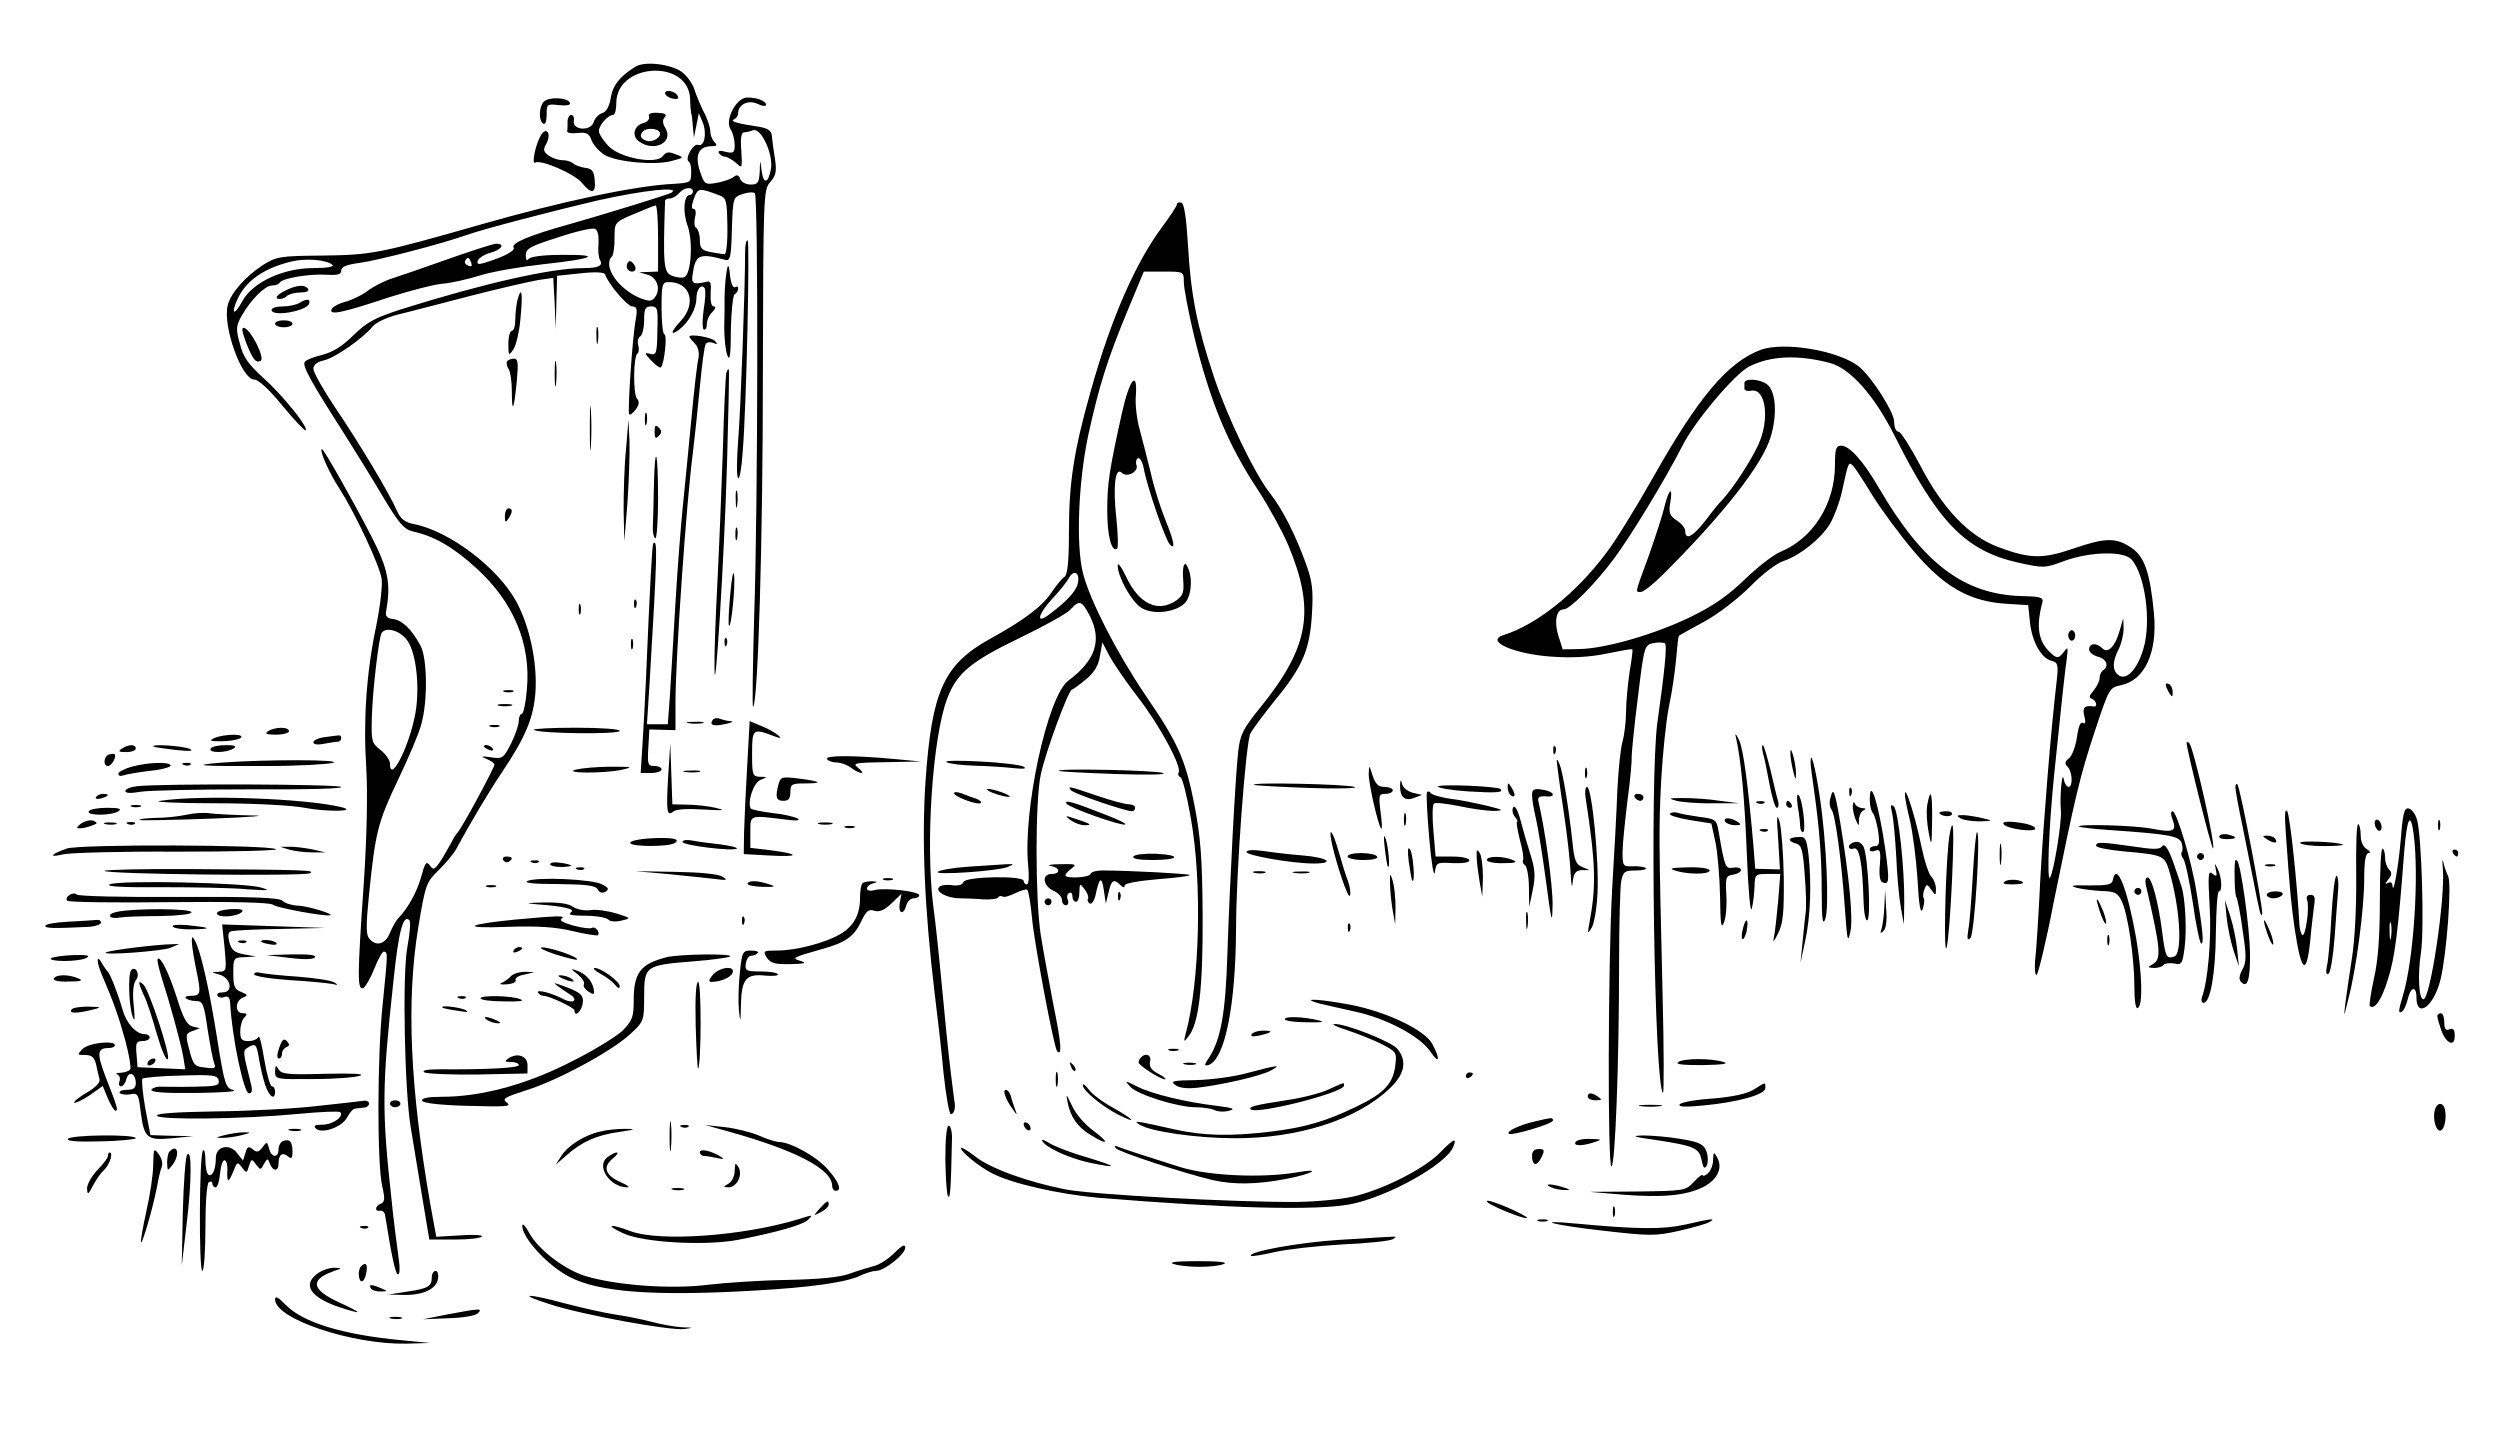
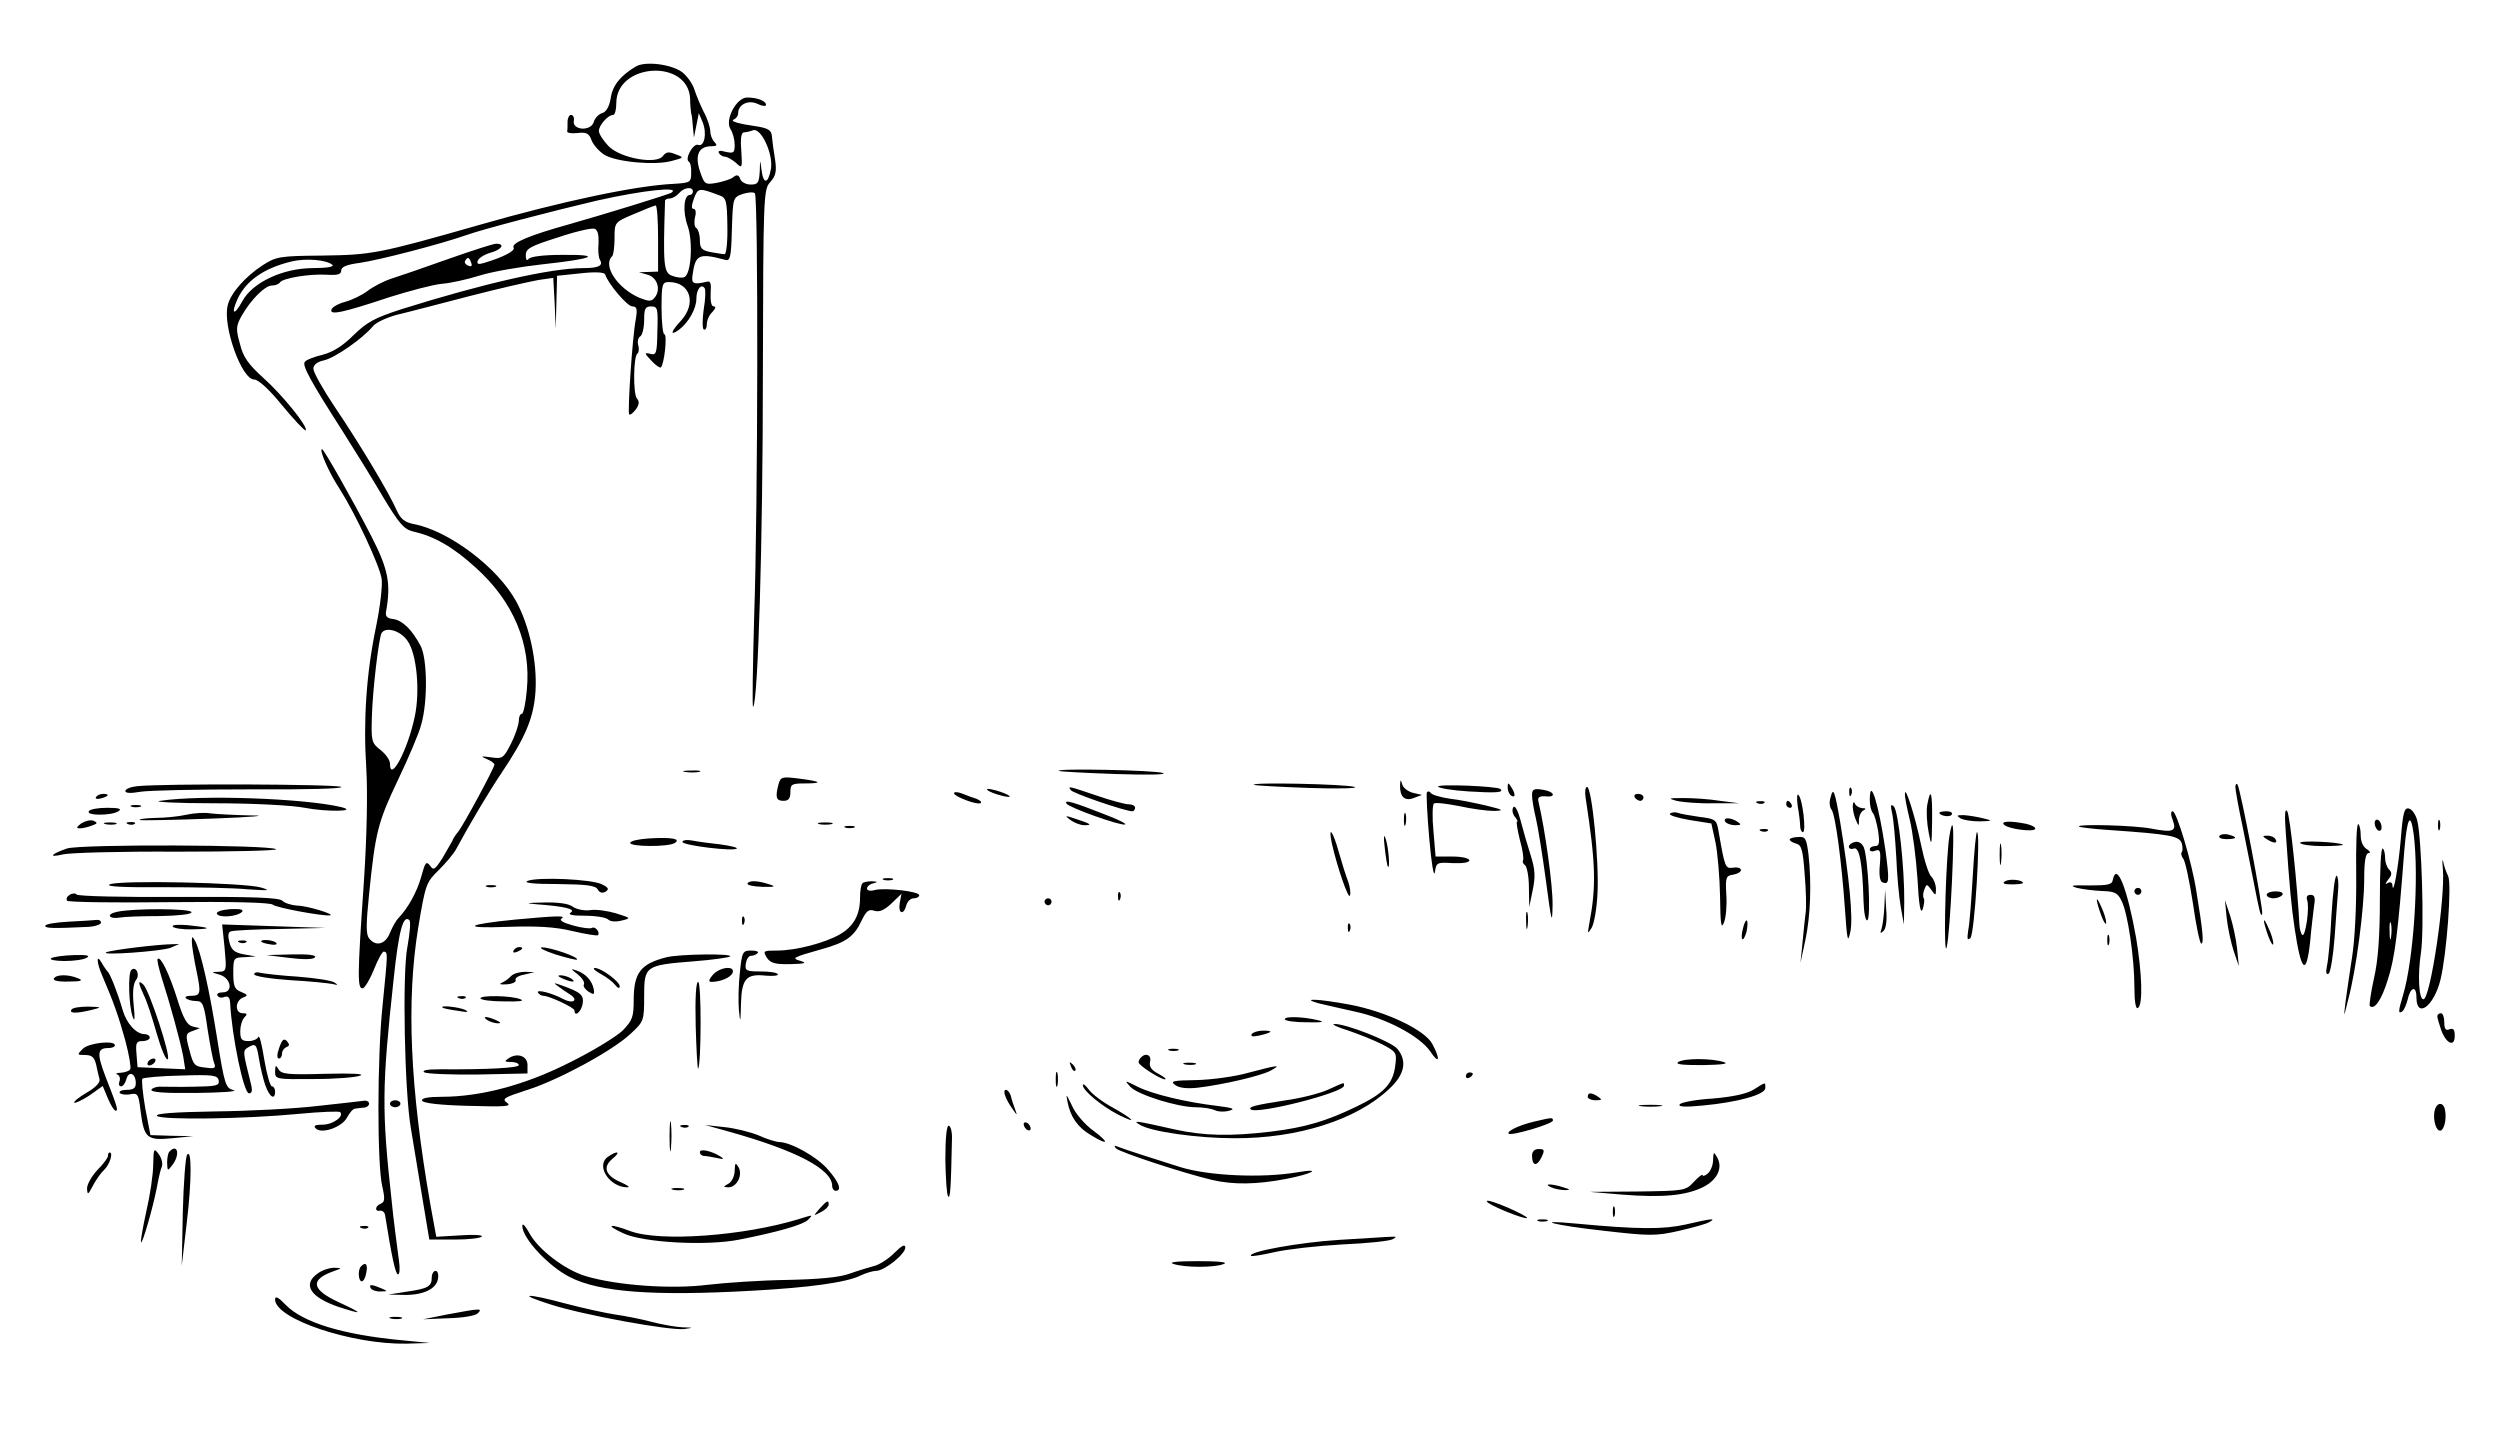
<svg xmlns="http://www.w3.org/2000/svg" viewBox="0 0 718 412" version="1.0">
  <path d="M182.6 19.1c-4.5 2.7-6.7 5.5-7.2 9.1-.4 2.4-1.3 4-2.5 4.3-1 .3-2.1 1.5-2.4 2.6-.9 2.7-6.2 2.3-5.7-.4.2-.9-.2-1.7-.8-1.7-.5 0-1 .9-1 2s0 2.3-.1 2.7c-.1.5 1.3.7 3 .5 2.5-.3 3.3.1 4 2.1.5 1.3 2.1 3.1 3.6 4.1 3.2 2.1 14.7 3.2 19.5 1.8 3.5-.9 3.5-1 1-1.9-1.9-.8-2.7-.7-3.6.5-1.8 2.5-12.1.7-15.6-2.8-1.5-1.6-2.8-3.5-2.8-4.4 0-1.6 2.6-4.6 4.1-4.6.5 0 .9-1.5.9-3.4 0-11.5 20.6-12.8 21.2-1.3 0 1.8.2 3.6.3 4.2.2.5.4 2.3.5 4l.3 3 .7-3.5.7-3.5 1.1 2.6c1.3 3.2.5 7.2-1.3 6.5-1.4-.5-3.9 4-2.7 4.8.5.3.8 1.7.7 3.3 0 2.7-.3 2.8-5 3.1-10.8.5-31.7 4.9-55.5 11.7-29.4 8.4-31.2 8.7-45.5 8.9-12.2.1-13.2.3-17.1 2.8-4.9 3.2-9.2 8-10 11.5-1.5 5.9 4 21.3 7.6 21.3 1.2 0 4.3 2.8 8.1 7.5 3.4 4.1 6.4 7.3 6.7 7.1.8-.9-6.6-10.1-12.2-15.1-4.3-3.9-5.8-6-6.7-9.8-1.2-4.2-1.1-5.1.5-8 2.7-4.7 6.7-8.7 8.7-8.7 1 0 2-.4 2.3-.9.8-1.2 8.4-2.5 13.4-2.2 3.2.2 4.2-.1 4.2-1.2s1.6-1.7 5.3-2.2c5.6-.8 23.3-5.4 30.7-8 4.7-1.7 25.5-7.1 37.5-9.9 13.4-3 23.9-4.1 21.4-2.3-.6.5-19.2 6.2-29.4 9.1-11.5 3.2-16.7 5.4-16 6.7.6.9-2.8 2.7-8.4 4.4-1.7.5-2.2.4-1.9-.6.3-.8 1.9-1.8 3.6-2.3 3.3-.9 4.4-2.6 1.7-2.6-.8 0-7 2-13.8 4.4-6.7 2.4-14 4.9-16.2 5.6s-5.3 2.3-7 3.6c-1.6 1.2-4.5 2.6-6.4 3.1s-3.7 1.5-3.9 2.2c-.6 1.7 3 1 16.8-3.6 5.8-1.8 12.5-3.6 15-3.8s7.4-1.3 10.9-2.4 11.6-2.5 18-3.2c14.7-1.6 17.3-2.8 5.6-2.7-5.5 0-9.3.5-9.7 1.2-.5.6-.8.2-.8-1.1 0-1.9 1.3-2.6 9.2-5.1 5-1.7 9.8-2.8 10.6-2.5.9.4 1.2 1.8 1.1 4.2-.2 2 0 4.1.4 4.7 1 1.7-.3 2.4-4.8 2.4-9.3 0-28.6 4.4-52.2 11.8-7.7 2.5-9.9 3.7-13.7 7.4-3.1 3.1-5.9 4.9-9 5.7-2.5.6-4.8 1.5-5.1 2.1-.7 1.1 1.9 5.8 11 20 3.3 5.2 8.5 13.6 11.5 18.7 4.5 7.5 6 9.3 8.5 9.9 6.2 1.4 11.5 4.4 18.1 10.4 10.9 9.8 16 22 14.7 35.2-.3 3.7-1 6.8-1.4 6.8-.5 0-.9.9-.9 2s-1 4.1-2.2 6.5c-2.2 4.3-2.5 4.5-5.8 4-2.9-.4-3.1-.3-1.2.5 1.2.5 2.2 1.2 2.2 1.6 0 .9-9 17.6-10.5 19.4-.7.8-1.4 1.9-1.6 2.5-.3.5-1.5 2.7-2.8 4.9-2.2 3.4-2.6 3.7-3.6 2.2-1.1-1.4-1.4-.9-2.5 3.1-1.2 4.4-3.8 9.1-6.6 12-.6.6-1.7 2.5-2.4 4.2-1.3 3.3-4 4.1-6 1.6-.9-1.1-.9-3.9 0-12.7 1.8-17.8 2.5-20.6 8.3-32.8 3-6.3 6.1-13.5 6.7-16 1.9-6.7 1.7-18.9-.2-22.5-2.5-4.7-5.2-7.3-7.8-7.7-1.9-.2-2.4-.8-2.1-2.3 1.4-7.9.6-12-4.2-21.4C101.4 143.8 93 129 92.5 129c-1 0 2.1 7 5.1 11.5 4.4 6.9 11.4 21.8 12 25.7.3 1.8-.4 8-1.6 13.8-2.8 13.4-3.7 27-2.8 40.7.4 6.7.2 19.1-.7 32.7-1.9 27.4-1.9 30.9-.2 30.4.6-.3 2.1-2.8 3.2-5.6s2.4-5.1 2.8-4.9c1.1.3 1.1.1-.4 15.2-1.6 15.1-1.6 46.1-.1 52.3.8 3.5.7 4.4-.4 4.9-1.7.6-1.9 2.4-.2 2 .6-.1 1.3.5 1.4 1.3 1.9 12 3 17 3.7 17 .5 0 .6-1.7.3-3.8-.5-3.8-1.7-12.8-2.1-17.2-2.9-26.3-2.8-32.7.5-63.3 1.5-14.4 2.8-19.2 4.6-17.4.4.4.1 3.8-.6 7.7-1.5 7.7-.8 41.8 1 52 .5 3 1.9 11.5 3.1 18.8l2.2 13.2h7.3c4 0 7.5-.4 7.8-.9.3-.4-2.5-.6-6.3-.3l-6.8.4-1.7-9.3c-5.9-33.9-6.9-58.4-3.5-79.4 2.1-12.6 2.3-13.1 5.9-16.6 2.1-2.1 4.4-4.8 5.1-6.2 3.7-6.9 9.6-16.8 13-21.8 6.9-10.3 9.2-15.8 9.7-23.4.5-8.4-1.7-18.7-5.5-25.7-5.3-9.8-19.4-20.4-29.5-22.3-2.5-.5-3.7-1.4-4.8-3.8-2.1-4.9-10.6-19.1-17.7-29.6-3.5-5.2-6.3-10.2-6.3-11.2 0-1.1 1.1-2 3-2.4 3.2-.7 11.2-6.3 14-9.7.8-1.1 4-2.6 7-3.4 3-.7 12.5-3.2 21-5.4s17.4-4.2 19.7-4.6l4.2-.6.4 7.3.3 7.4.2-7.6.2-7.7 6.7-.7c4.4-.5 6.9-.3 7.1.3.9 2.8 6.4 9.2 7.8 9.2 1.3 0 1.5.7 1 3.7-1 5.2-2.4 26.7-1.9 27.3.3.3 1.1-.4 1.9-1.4 1-1.4 1.1-2.3.3-3.2-1.1-1.4-1-12.2.2-12.9.4-.3.5-1.4.2-2.4s0-2.2.6-2.5c.6-.4 1.1-2.5 1.1-4.7 0-3.2.3-3.9 2-3.9 1.9 0 2 .6 1.8 7.1-.1 6.4-.3 7-2.1 6.5-1.7-.4-1.7-.2.4 2 1.2 1.3 2.5 2.2 2.7 1.9 1-.9 1.9-9.5 1-9.5-.4 0-.8-3.4-.8-7.5 0-6.9.2-7.5 2.1-7.5 6.2 0 8.1 6.2 3.3 11.3-2.8 3-3 4.3-.4 2.4 2.8-2.1 5-6.1 5-8.9 0-2.7 1.4-4.5 2.4-3 .3.5.2 3.2-.3 6.1-.4 2.8-.4 5.4 0 5.7.5.3.9-.4.9-1.5s.7-2.7 1.6-3.5c.9-1 1.1-1.6.4-1.6s-1-1.4-.9-3.8c.2-2.8 0-3.6-1.1-3.3-3.8.9-4.5.6-4.1-1.9.8-5.9 1.8-6.4 9.3-4.4 1.5.5 1.8-.6 2-8.7.3-9.1.3-9.2 3.1-10.2 1.6-.5 3.1-.6 3.5-.2 1 1 .9 90-.2 121.5-.4 14.6-.6 26.3-.3 26 1.4-1.3 2.8-47.5 2.8-95.5.1-51.5.2-53.1 2.1-55.2 1.6-1.8 1.9-3 1.4-6.5-.4-2.4-.8-5.3-.9-6.6-.1-1.7-1-2.3-3.7-2.8-6.2-.9-8.5-1.6-7.2-2.1.6-.3 1.2-1 1.2-1.8 0-2.5 2.9-3.9 5.5-2.7 1.4.7 2.5.8 2.5.3 0-1.1-2.5-2.1-5.4-2.1-3.1 0-6.5 6.4-4.8 9.1.7 1 1.2 3.1 1.2 4.5 0 2.3-.3 2.5-2.6 2-1.7-.5-2.3-.3-1.9.4.3.5 1.1 1 1.7 1s2 .8 3.1 1.7c1.9 1.8 1.9 1.7 1.6-3.5-.3-3.5 0-5.2.8-5.2.6 0 1.8-.3 2.6-.6 2.3-.8 5.9 7 5.1 11.2-.8 4.3-2.2 4.4-2.7.1-.4-3.1-.4-3.1-.5.5-.2 3.3-.5 3.8-2.6 3.8-1.3 0-2.7-.7-3-1.6-.4-1.2-1-1.3-1.9-.6-.6.6-2.8 1.3-4.8 1.7-3.4.6-3.6.5-4.9-3.4-1.5-4.6-.3-7.1 3.3-7.1 1.6 0 1.8-.3.9-1.2-.7-.7-1.2-2.1-1.2-3.1 0-1.1-.8-3.6-1.9-5.6-1-2-2.2-4.9-2.7-6.5s-2.1-3.8-3.5-4.9c-3.2-2.3-10.6-3.2-13.3-1.6zM199 55c0 .5-.4 1-.9 1-1.7 0-2.1 4.8-.6 8.9 1.6 4.6 1 14-1 14.7-.6.3-2.2.1-3.5-.4-2.4-.9-2.6-3-2-21.5 0-.4.6-.7 1.4-.7.7 0 1.9-.7 2.6-1.5 1.4-1.7 4-2 4-.5zm7.6 1.1c2 .7 2.2 1.6 2.3 8.8.1 4.5-.3 8.1-.8 8.1s-2.3-.3-4-.6c-2.6-.5-3.1-1.1-3.1-3.5 0-1.5-.5-3.1-1-3.4-.6-.3-.7-1.7-.4-3.1.4-1.4.2-2.4-.4-2.4-.7 0-.6-1 .1-3 1.2-3.1 1.4-3.1 7.3-.9zM189 68.5V78l-2.7.1-2.8.1 2.5.7c2.8.8 3.9 4.3 2 6.6-.9 1.1-1.6 1.1-4.2.1-6.4-2.7-10.8-9.3-8-12 .4-.4.7-2.8.7-5.3 0-4.4 0-4.5 5.5-6.8 3-1.3 5.8-2.4 6.3-2.5.4 0 .7 4.3.7 9.5zm-93.5 7.6c.5.5-1.6.9-5.6.9-8.6 0-17.4 4.1-20.3 9.5-2.4 4.4-3.4 3.8-1.3-.8 2.5-5.2 7.6-8.7 15.4-10.6 4.1-1 10.2-.5 11.8 1zm39.8-.7c.4 1 .1 1.3-.8.9-.8-.3-1.2-.9-.9-1.4.7-1.2 1.1-1.1 1.7.5zM117 184c2.7 3.7 3.7 14.5 2.1 21.9-2 9.5-7.1 19.1-7.1 13.4 0-1-1.2-2.7-2.7-3.9-2.6-2-2.7-2.6-2.5-9.5.2-7.6 2-22.8 2.8-24.1 1.2-1.9 5.4-.7 7.4 2.2z" />
-   <path d="M180 76.5c0 .8.7 1.5 1.5 1.5.9 0 1.2-.6.9-1.5-.4-.8-1-1.5-1.5-1.5s-.9.7-.9 1.5zM191 26.8c0 .5.9 1.2 2.1 1.5 1.3.3 1.9.1 1.6-.6-.5-1.5-3.7-2.2-3.7-.9zM156.2 29.2c-1.4 1.4-1.6 5.4-.2 6.3.6.4 1-.7 1-2.6 0-3 .1-3.1 3.5-2.7 2.2.2 3.4 0 3.2-.6-.5-1.6-6-1.9-7.5-.4zM186.4 33.5c.2.7-.4 1.5-1.5 1.8-2.8.7-3.6 3.7-1.4 5.3 4.3 3.2 10.1.3 7.6-3.8-.8-1.3-.9-2.4-.2-3.1.7-.9.1-1.2-2-1.3-2-.1-2.8.3-2.5 1.1zm3 4.4c.9 1.3-1.9 3.2-3.8 2.5-1.7-.6-2-1.6-.9-2.7.9-1 4.1-.9 4.7.2zM155.4 38.8c-1.6 2.5-2.8 8.6-1.7 7.9 1.6-1 11.5 3.3 13.5 5.9 2.7 3.3 4 3 3.6-.9-.2-2.6-.8-3.3-2.8-3.5-1.4-.2-2.9-.8-3.4-1.3-.6-.5-1.9-.9-3.1-.9s-2.9-.6-3.9-1.3c-1.6-1.2-1.7-1.7-.6-3.6 1.4-2.8-.1-4.8-1.6-2.3zM338 58.7c0 .5-1.9 3.3-4.1 6.3-7.7 10.3-14.7 26.2-20.5 46.8-5 17.6-6.4 26.8-6.4 40.9 0 8.7-.4 12.4-1.3 13-.7.4-2.3 2.4-3.6 4.3-2.7 4.1-7.8 8-17.8 13.5-13.3 7.4-16.7 15-18.5 41-1.1 16.7-.3 36.3 2.6 60.5.8 6.3 2 16.8 2.6 23.3.7 6.4 1.6 11.7 2.1 11.7.8 0 1.3-1.4 1.1-3.1-.1-.4-.6-4.6-1.2-9.4s-1.7-15.8-2.5-24.4-1.9-19-2.5-23.1c-2.2-17.9-.2-48 4-59.3 2.8-7.4 6.7-10.7 21.5-17.8 6.6-3.2 12.9-6.7 13.9-7.8 2.6-2.9 3.3-2.7 5.7 2 3.4 6.9 1.5 12.6-6.3 18.4-6 4.5-13.1 37.5-11.5 53.2.3 3 .2 5.3-.4 5.3-.5 0-.9-.5-.9-1 0-1.6-16.7-1.3-17.3.3-.3.9-1.6 1.2-3.5.9-1.6-.2-3.3.1-3.6.7-.9 1.3 2.6 3.1 6.1 3.1 1.5 0 4.5.1 6.6.3 2.1.1 4.1-.1 4.3-.5.3-.5.9-.6 1.4-.3.4.3 2-.2 3.6-1 1.5-.7 3.1-1.2 3.4-1 .4.3 1 3.9 1.4 8.2.6 7 6.3 37.2 7.2 38.2 1.5 1.6 1.2-2.3-1-13-1.3-6.8-3-16-3.7-20.4-1.6-10.6-1.6-38.4 0-46 1.3-6.3 8-24.5 9-24.5.3 0 2.1-1.3 4-2.9 2.3-1.9 3.6-3.9 4-6.7l.7-3.9 2.1 4c1.2 2.2 4.9 7.6 8.3 12 6.3 8.2 12.5 19.8 11.5 21.4-.3.5 0 1.1.5 1.3.6.2 1.9 5.4 3 11.7 3.3 18.6 2.6 47.1-1.5 62.1-.6 2.3-.5 2.4.8.7 3-3.7 4.2-13.6 4.1-34.7-.1-16.6-.6-22.6-2.3-31.5-2.6-13.4-4.7-18.1-14.3-32.1-8.1-12-15.9-27.2-17.8-34.9-2-8.2-1.3-25.9 1.5-39.3 3.2-14.5 5.4-21.6 11.3-35.9l4.7-11.3h5.8c5.7 0 5.7 0 5.7 3.1 0 1.6 1.3 8.5 2.9 15.2 4.6 19 9.8 31.5 18.5 44.6 3 4.6 6.9 11.7 8.6 15.7 7.8 18.7 6 29.1-7.8 46.3-5.3 6.5-6 8-6.6 13-.8 7.3-2.4 37.3-3.1 58.2-.5 16.8-1.9 24.6-5.3 29.7-1.4 2.1-1.4 2.4-.2 2.1 4.8-1.5 7.9-17.1 8-39.4 0-16.1 2.8-53.2 4.1-55.8.6-1.2 3.8-5.5 7.1-9.6 8-9.7 10-14.6 10.6-24.9.4-6.8.1-9.3-1.8-14.5-3-8.2-6.6-15.3-10-19.7-4.6-5.7-12.6-22.4-16.4-33.9-4.8-14.4-6.6-23.4-7.4-37.5-.5-8.2-1.1-12.1-1.9-12.4-.7-.2-1.3 0-1.3.5zm-28.5 109c-.5 2.3-3.7 5.5-8.6 9.1-3.4 2.4-2.7-.4 1.1-4.6 2.2-2.3 4.4-5.1 5-6.2 1.5-2.7 3.3-1.4 2.5 1.7zM214 72.2c0 10.9-1.3 45.9-2 54.3-.4 5.5-.5 10.4 0 10.8.4.4 1-2.9 1.3-7.5 1.1-13.1 2.1-60.8 1.4-60.8-.4 0-.7 1.5-.7 3.2zM209 76.5c-.5 1.8-.8 5-.9 8.5 0 1.9 0 6-.1 9.1 0 3.1.4 6.7.9 8 .7 1.8 1-.1 1-7.3.1-5.3.6-10 1.1-10.3.6-.3 1-1.1 1-1.6 0-.6-.4-.8-.9-.4-.6.3-1.2-1.2-1.4-3.2-.2-2.1-.5-3.4-.7-2.8zM81.5 83.7c-1.9 1-2.5 1.8-1.7 2.1.8.2 1.9-.1 2.5-.7s2.4-1.1 4-1.1 2.6-.4 2.2-1c-.9-1.4-3.5-1.2-7 .7zM148.6 86.2c-.3 1.3-.6 3.8-.6 5.5 0 1.8-.4 3.3-1 3.3-.5 0-1 1.7-1 3.7 0 3.5.1 3.6 1.4 1.7.8-1.1 1.8-5.2 2.1-9.2.7-7.1.3-9.4-.9-5zM86 87c-.8.5-3 1-4.7 1-1.8 0-3.3.4-3.3 1 0 2.1 10 .4 10.8-1.8.4-1.4-.7-1.5-2.8-.2zM79 93c0 .5 1.1 1 2.5 1s2.5-.5 2.5-1c0-.6-1.1-1-2.5-1s-2.5.4-2.5 1zM171.3 96.5c0 2.2.2 3 .4 1.7.2-1.2.2-3 0-4-.3-.9-.5.1-.4 2.3zM70.6 98.2c2 5.1 2.9 6.2 4.3 5.4 1.2-.8-2.7-8.7-4.7-9.4-.9-.3-.8.7.4 4zM198 96.7c0 .3.7 1.1 1.6 2 .9 1 1.3 2.5 1 4.2-.4 1.4-1.3 9.6-2.1 18.1s-1.9 19.5-2.4 24.5c-.5 4.9-1.5 17.3-2.1 27.5s-1.3 22.2-1.6 26.7l-.6 8.3h-6l.7-10.8c2.3-38.6 2.4-42.6 1.1-41.1-.3.4-.9 11.3-2.1 39.4-.3 6-.7 14.5-1 18.7l-.5 7.8h3c1.6 0 3-.5 3-1 0-.6-.9-1-2.1-1-1.8 0-2-.5-1.7-5.3l.3-5.2 3.8.1 3.7.1v-8.6c.1-13.1 3.1-56.7 5-71.1.5-4.1 1.4-12.6 2-18.9s1.3-11.9 1.7-12.3c.3-.5 1.2-.7 2.2-.3 1.2.5 1.3.4.4-.6-1.1-1.1-7.3-2.1-7.3-1.2zM505.6 100.5c-9.4 3.6-17.7 13.4-30.6 36.2-4.9 8.7-11.1 18.8-13.9 22.4-8.7 11.5-19.8 20.3-29.3 23.3-5.5 1.7 3.1 5.5 14 6.2 5.9.4 10.9.1 15.7-.9 3.9-.8 7.1-1.4 7.3-1.2.2.1-.2 3.1-.8 6.6-.5 3.5-1 8.7-1 11.4 0 2.8-.5 6.6-1 8.5-.6 1.9-1.2 8.2-1.5 14-.2 5.8-.9 18.6-1.5 28.5-1.2 22-1.3 79.5-.2 79.5s2.2-30.2 2.2-58.1c0-11.4.3-22.1.6-23.8.6-2.8 1-3.1 4.2-3.1 1.9 0 3.2-.3 2.9-.7-.4-.3-2-.6-3.7-.5-2.9.1-3-.1-3-4.1 0-2.3.7-8.9 1.4-14.7.8-5.8 1.3-11.4 1.2-12.5 0-1.1.7-8.8 1.8-17.2 1.8-14.9 1.9-15.1 4.5-15.6 1.4-.3 2.9-.2 3.3.1.6.7-.1 7.8-2.2 22.7-2.2 15.7-.9 104 1.6 106.4.3.3.3-12.2-.1-27.9-1.1-46.6-1.1-48-.4-62 .4-7.4 1.4-16.9 2.2-21 .9-4.1 1.8-10.4 2.1-13.9s.6-6.4.8-6.5c.2-.2 3.5-2 7.3-4.1 3.9-2.1 9.7-6.6 13.1-10 3.5-3.6 7.7-6.8 9.7-7.4 4.7-1.6 10.7-6.4 13.3-10.7 1.1-1.9 2.7-6 3.4-9.2 1.9-8.7 1.9-8.7 3.2-7.4.7.7 3.2 4.6 5.7 8.7 2.6 4.1 7.8 11.2 11.8 15.9 8.7 10.2 15.9 14.3 26.4 15l6.4.4.5 4.9c.6 5.6 3.2 10.3 6.2 11.1 1.8.4 2 1.1 1.5 5.6-1.7 14.4-3.7 39.2-4.7 56.6-.5 10.7-1.2 21.4-1.5 23.7-.2 2.4-.1 4.3.4 4.3.4 0 2.7-9.3 4.9-20.8 6.2-30.5 7.6-36.5 12-49.7 3.9-11.7 4-12 7.3-12.7 6.9-1.4 10.6-9.5 9.5-20.8-1.1-11.5-2.7-16.2-6.5-18.7-4.4-3-7.5-2.9-16.8.3-8.7 3-12.5 2.9-21.7-.6-8.3-3.2-15.7-11-22.1-23.3-2.8-5.3-5.6-9.7-6.2-9.7-.8 0-1.3-1.3-1.3-2.9 0-2.7-6.4-12.8-10.1-15.8-5.7-4.6-21.6-7.3-28.3-4.8zm19.8 3.7c5.9 1.5 12.8 9.2 18.7 20.9 12.5 25 20.4 33.1 35.6 36.5 7.2 1.6 7.6 1.6 13.2-.5 7.4-2.7 17.1-2.9 19.3-.4 3.9 4.5 5.7 17.8 3.4 25.6-1.8 6.1-5 9.4-7.3 7.5-1.7-1.4-1.6-3.9.2-7.4.8-1.6 1.4-4.3 1.4-5.9l-.1-3-1 3.5c-1.3 4.7-3.4 6.8-5 5.2-1.7-1.7-3.8-1.5-3.8.3 0 .8 1.1 1.7 2.5 2.1 2.5.6 3.3 2.8 1.5 3.9-.5.3-1 1.3-1 2.2s-.8 2.5-1.7 3.6c-1.3 1.5-1.5 2.1-.5 2.4 1.3.5 1.7 2.4.5 2.2-2.6-.4-3.3.3-2.7 2.7.5 1.8.3 2.5-.4 2-.7-.4-1.3 1.1-1.7 4.1-.4 2.7-1.4 5.4-2.3 6.1-1.2.9-1.3 1.5-.4 2.4 1.4 1.4 1.6 5.8.3 5.8-.5 0-1.2-1-1.4-2.3-.5-2.5-1.2 5.3-.8 9.3.2 3.4-2 17.1-3.1 19-1 1.7-.4-14.4 1.2-30 2.3-22.4 3.1-29.7 3.6-33 .4-3.3.3-3.4-1-1.6-1.3 1.6-1.8 1.7-3.1.6-4.1-3.4-4.9-7.7-2.9-15.1.3-1.3-.7-1.6-6-1.7-16.6-.5-28.3-9.3-41-31.1-4.4-7.6-8.4-12.1-10.8-12.1-1.5 0-1.8.9-1.8 5.5 0 11.1-6.2 21.1-15.7 25-2.1.9-6.7 4.5-10.3 8-4.8 4.6-8.9 7.5-15.5 10.7-10.1 4.9-24.1 9-31.7 9.2l-5 .1-1.3-4.1c-1.2-4.1-.5-7.4 1.6-7.4 1.8 0 9-7.3 14.4-14.5 5.2-7.1 14.3-22 19.7-32.5 3.6-7.1 14.9-20.5 19.1-22.7 6-3.1 13.9-3.5 23.1-1.1z" />
-   <path d="M501 110v1.7c.1.5.9.7 2 .5 4.2-.7 5.3 8.3 2 15.5-2.1 4.6-7.3 12.6-10.3 15.8-1.1 1.1-3.1 3.6-4.5 5.5-3.9 5.1-6.2 6.4-6.2 3.5 0-.8-1.1-2.2-2.4-3-2.1-1.4-2.4-2.2-1.9-5.1.8-4.8-.3-4.2-1.6.8-.5 2.4-2.6 8.8-4.5 14.2-4.2 11.5-4 10.6-2.3 10.6.7 0 3.5-2.2 6.2-4.9 17.3-17.2 28.8-31.8 31.1-39.8 1.9-6.5 1.4-13.1-1.2-15-2.1-1.5-6.4-1.7-6.4-.3zM594 182.5c0 .8.5 1.5 1 1.5.6 0 1-.7 1-1.5s-.4-1.5-1-1.5c-.5 0-1 .7-1 1.5zM159.3 107.5c0 3.3.2 4.5.4 2.7s.2-4.5 0-6-.4 0-.4 3.3zM145.6 103.8c-.2.4-.1 1.4.5 2.2.5.8.9 3.7.9 6.4 0 6.6.6 5.5 1.4-2.7.5-5.5.4-6.7-.8-6.7-.8 0-1.7.4-2 .8zM208.6 107.1c-.2.8-.7 10.8-1 22.4-.4 11.5-1.1 28.9-1.6 38.5s-.9 20.4-.8 24c.1 11.2 2.8-31.2 3.6-59 .4-14.6.7-26.7.5-26.9-.1-.2-.5.2-.7 1zM322.2 118.7c-3.6 16.3-4.2 20.1-4.2 27.9 0 7.2 1.2 12 2.8 11 .4-.2.3-4.2-.2-8.9-1-9.1-.3-14.8 1.6-12.9 1.5 1.5 4.9-.4 4.2-2.2-.3-.8-.1-1.7.4-2s1.3 1 1.7 3c.9 5.1 6.2 20.5 7.5 21.8 1.7 1.7 1.2-1-1.4-7.3-1.3-3.3-3.2-9.2-4.1-13.3-1-4-2.4-9.6-3.2-12.5-.8-2.8-1.3-7.1-1.1-9.4.6-8-1.8-5.1-4 4.8zM169.4 123c0 5.8.1 8.1.3 5.2.2-2.8.2-7.6 0-10.5-.2-2.8-.3-.5-.3 5.3zM185.2 120.5c0 1.6.2 2.2.5 1.2.2-.9.2-2.3 0-3-.3-.6-.5.1-.5 1.8zM179.8 129c-.5 4.7-.7 12.5-.7 17.5l.2 9 .9-11c.4-6.1.7-13.9.6-17.5l-.3-6.5-.7 8.5zM188 124c0 1.9.3 2.1 1.2 1.2s.9-1.5 0-2.4-1.2-.7-1.2 1.2zM187.8 139.5c-.1 4.7-.2 9.9-.3 11.5-.1 1.7.2 3.3.7 3.6.4.3.8-4.9.8-11.5 0-13.8-.9-16.5-1.2-3.6zM211.3 143.5c0 2.2.2 3 .4 1.7.2-1.2.2-3 0-4-.3-.9-.5.1-.4 2.3zM145 148.2c0 1.9.2 2 1 .8 1.3-1.9 1.3-3 0-3-.5 0-1 1-1 2.2zM211.2 153.5c0 1.6.2 2.2.5 1.2.2-.9.2-2.3 0-3-.3-.6-.5.1-.5 1.8zM321 162.4c0 3.2 3.9 10.3 6.7 12.1 3.1 2.1 9.5 1.5 12.4-1.1 1.9-1.7 2.5-6.6 1.3-9.8-1.1-3-1.9-1.6-1.6 2.8.3 3.6 0 4.6-1.9 6-5.3 3.7-10.8 1.1-14.5-6.8-1.3-2.8-2.4-4.2-2.4-3.2zM209.7 170.9c-.4 4.6-.6 8.6-.3 8.8.6.7 1.9-11.9 1.4-14.8-.2-1.3-.7 1.4-1.1 6zM182.1 173.6c0 1.1.3 1.4.6.6.3-.7.2-1.6-.1-1.9-.3-.4-.6.2-.5 1.3zM166.2 175c0 1.4.2 1.9.5 1.2.2-.6.2-1.8 0-2.5-.3-.6-.5-.1-.5 1.3zM181.2 185c0 1.4.2 1.9.5 1.2.2-.6.2-1.8 0-2.5-.3-.6-.5-.1-.5 1.3zM208.1 184.6c0 1.1.3 1.4.6.6.3-.7.2-1.6-.1-1.9-.3-.4-.6.2-.5 1.3zM622 196.7c0 .4.5 1.5 1 2.3.8 1.3 1 1.3 1-.2 0-.9-.4-2-1-2.3-.5-.3-1-.3-1 .2zM144.8 198.7c.6.2 1.8.2 2.5 0 .6-.3.1-.5-1.3-.5s-1.9.2-1.2.5zM143.3 202.7c.9.2 2.5.2 3.5 0 .9-.3.1-.5-1.8-.5s-2.7.2-1.7.5zM204.6 206.9c-.9 1.4.5 1.8 3.9 1 1.7-.3 2.2-.7 1.3-.8-.9 0-2.3-.4-3.1-.7s-1.8-.1-2.1.5zM197.8 207.7c1.2.2 3 .2 4 0 .9-.3-.1-.5-2.3-.4-2.2 0-3 .2-1.7.4zM214.6 219.8c-.4 7-.8 15.6-.9 19.1l-.1 6.4 7.4.4c8.7.5 8.9-.4.4-1.5l-5.9-.7V239c0-5-.3-4.9 9.5-3.7 3.6.5 5 .4 4.1-.2-.8-.5-4.1-1.3-7.3-1.6-3.2-.4-6-1-6.2-1.3-1-1.9.8-7.4 2.8-8.2 2.1-.9 2.1-.9-.1-.9-2.2-.1-2.3-.5-2.3-6.7 0-7.2.2-7.3 6.5-4.9 3.6 1.4.3-1.3-3.6-2.9l-3.6-1.5-.7 12.7zM140.8 208.7c.6.2 1.8.2 2.5 0 .6-.3.1-.5-1.3-.5s-1.9.2-1.2.5zM77 210c-1.1.7-.5 1 2.3 1 2 0 3.7-.5 3.7-1 0-1.3-4-1.3-6 0zM153.3 209.6c1.1 1.1 24.7 1.4 24.7.3 0-.5-5.3-.9-12.7-.9-6.9 0-12.3.3-12 .6zM498.5 211.5c1.5 6.4 2.6 18.1 3.2 34 .4 10.1 1 16.9 1.4 15.5s.7-4.2.8-6.3c.1-3.6.2-3.7 3.7-3.7h3.7l-.6 7.7c-.4 4.3-.9 8.9-1.2 10.3-.4 1.9-.1 1.6 1.2-1 1.4-2.8 1.7-5.9 1.6-16-.1-6.9-.7-14.1-1.2-16-.8-2.7-.9-1.5-.4 5.1l.5 8.6-3.5-.1-3.6-.1-.5-6.5c-1.6-18.2-2.9-27.6-4.1-30.4-.8-1.7-1.3-2.2-1-1.1zM61.5 212c-1.6.7-1.1.9 2 .9 2.2 0 4.7-.4 5.5-.9 1.9-1.3-4.6-1.3-7.5 0zM93.3 211.7c-1.8.2-3.3.9-3.3 1.5s1.2.8 3.1.4c1.7-.3 3.5-.6 4-.6s.9-.5.9-1c0-.6-.3-.9-.7-.8-.5 0-2.3.3-4 .5zM628 213.4c0 1.8 7.2 30.7 7.6 30.3.8-.8-5.5-28.6-6.8-30.2-.4-.5-.8-.6-.8-.1zM35 215c-1.2.8-.9 1 1.3 1 1.5 0 2.7-.5 2.7-1 0-1.3-2-1.3-4 0zM44.1 214.4c.2.2 3.1.6 6.4 1 4 .4 5.3.3 4-.3-1.9-.9-11.3-1.5-10.4-.7zM60.5 215c-.8 1.3 4.5 1.3 6.5 0 1.1-.7.6-1-2.2-1-2 0-4 .4-4.3 1zM139 214.4c0 .2.7.7 1.6 1 .8.3 1.2.2.9-.4-.6-1-2.5-1.4-2.5-.6zM191.9 223c-.6 10.3-.4 11.6 1.6 10 .7-.6 4.1-.8 8.6-.5 5.9.3 6.6.3 3.4-.5-2.2-.5-5.9-.9-8.2-.9l-4.2-.1-.3-8.8-.3-8.7-.6 9.5zM446.1 215.6c0 1.1.3 1.4.6.6.3-.7.2-1.6-.1-1.9-.3-.4-.6.2-.5 1.3zM506.3 216.2c.4 1.2 1.2 5.3 1.9 9s1.6 6.8 2.1 6.8.6-.8.4-1.8c-.3-.9-1.3-5-2.2-9-1-3.9-1.9-7.2-2.2-7.2s-.3 1 0 2.2zM514.2 216.5c0 1.1.4 3.3.8 5 .7 2.7.8 2.7.8.5 0-1.4-.4-3.6-.8-5-.6-2-.8-2.1-.8-.5zM31.3 216.7c-1.6.6-1.7 3.3-.3 3.3 1.1 0 2.6-2.8 1.9-3.4-.2-.2-1-.1-1.6.1zM237.5 218c.3.5 1.6 1 2.8 1s3.1.7 4.1 1.5c1.1.8 2.4 1.5 3 1.5.5 0 .1-.7-1-1.5-1.7-1.3-.9-1.5 8.1-1.6l10-.2-7.5-.7c-11.8-1.1-20.2-1.1-19.5 0zM64 219c-10.1.8-6.7 1.1 12.6 1 8.8 0 17.4-.5 19-.9 3.3-1-19.5-1-31.6-.1zM271.8 218.9c.7.4 4.3.9 8 1s8.7.4 11.2.7c3 .3 4 .2 3-.4-.8-.5-6.4-1.2-12.5-1.5-6-.3-10.4-.3-9.7.2zM447.1 218.5c0 .5.8 6.8 1.9 14 1.1 7.1 2 15.5 2.1 18.5.2 3.6.4 4.4.6 2.2.3-2.5.9-3.2 2.6-3.3h2.2l-2.1-.9c-1.8-.7-2.3-2-2.8-7.2-1-9.2-2.7-20-3.7-22.3-.4-1.1-.8-1.6-.8-1zM520 219.1c0 .8.5 4.3 1 7.9 1.6 11.5 2.2 19.3 2.2 29.5 0 7.6.3 9.4 1 7.5 1.2-3.1.4-22.2-1.6-35.4-1.3-8.6-2.6-13.6-2.6-9.5zM37.8 220.2c-2.1.6-3.8 1.5-3.8 2 0 .6.6.8 1.4.5s4.2-.9 7.5-1.3c3.4-.3 6.1-1.1 6.1-1.5 0-1.2-6.5-1-11.2.3zM52.8 219.7c.7.3 1.6.2 1.9-.1.4-.3-.2-.6-1.3-.5-1.1 0-1.4.3-.6.6zM165.5 221c-4.3 1.1 7.7 1.2 13 .1 3.6-.8 3.2-.9-3-.9-3.8 0-8.3.4-10 .8zM393.1 222.2c-.1 2.7 2.7 14.9 3.6 15.8.3.3.2-1.9-.2-4.8-.6-4.8-.5-5.2 1.4-5.2 1.2 0 2.1-.5 2.1-1 0-.6-1.1-1-2.4-1-1.7 0-2.6-.8-3.4-3.3-1-3.1-1-3.1-1.1-.5zM455.2 222c0 1.4.2 1.9.5 1.2.2-.6.2-1.8 0-2.5-.3-.6-.5-.1-.5 1.3z" />
  <path d="M196.8 221.7c1.2.2 3 .2 4 0 .9-.3-.1-.5-2.3-.4-2.2 0-3 .2-1.7.4zM304.1 221.4c.2.2 7.6.6 16.4.9 9.1.3 14.9.2 13.5-.3-2.4-.8-30.8-1.4-29.9-.6zM223.6 225.2c-1 3.8-.7 4.8 1.4 4.8 1.5 0 2-.7 2-2.5 0-2.3.4-2.5 4.2-2.5 5.4 0 4.6-.6-1.8-1.4-4.8-.6-5.2-.5-5.8 1.6zM402.1 225.5c-.1 3.3 1.3 4.7 3.9 3.7l2.4-.9-2.6-.6c-1.5-.4-2.9-1.5-3.1-2.5-.4-1.4-.5-1.4-.6.3zM39.3 225.8c-1.8.2-3.3.8-3.3 1.4s1.5.7 4.3.2c2.3-.4 16.6-.7 31.7-.7 16.2.1 26.8-.2 26-.7-1.3-.8-51.4-1-58.7-.2zM360.1 225.4c.2.2 7.4.6 15.9.9s14.4.1 13-.3c-2.4-.8-29.8-1.4-28.9-.6zM413 225.9c0 .4 3.9 1.1 8.8 1.4 8 .5 10.2.3 9.1-.7-.9-.8-17.9-1.5-17.9-.7zM433 226.2c0 .9.5 2 1 2.3 1.3.8 1.3-.5 0-2.5-.8-1.3-1-1.3-1 .2zM642 226.1c0 .7.9 5.9 2.1 11.4L647 252c2 10.3 2.3 11.5 2.7 10.5.4-1.2-6.3-36.4-7.1-37.2-.3-.4-.6 0-.6.8zM283.6 226.9c1 1 7.2 2.6 6.3 1.7-.4-.4-2.1-1.1-3.9-1.6-1.9-.5-2.9-.6-2.4-.1zM307.5 226.9c.5.9 15.7 6.1 17.7 6.1.4 0 .8-.5.8-1 0-.6-.8-1-1.8-1s-5.2-1.1-9.2-2.5c-8.3-2.8-8.3-2.8-7.5-1.6zM440 228.4c0 1.2.5 4.1 1.1 6.6s1.9 10.6 2.9 18c1.6 12.1 1.8 12.8 1.9 6.9.1-5.3-2.1-21.4-4.1-29.9-.2-1 .4-1.4 2-1.3 3.3.4 2.7-1.4-.8-1.9-2.5-.4-3-.1-3 1.6zM455.4 229.2c2.9 18.9 3.1 25.3 1 36.3-.5 2.7-.4 2.8.7 1 .7-1.1 1.5-5.5 1.7-9.9.5-9.1-1.6-30.6-3-30.6-.5 0-.7 1.5-.4 3.2zM531.1 227.6c0 1.1.3 1.4.6.6.3-.7.2-1.6-.1-1.9-.3-.4-.6.2-.5 1.3zM274 227.8c0 1 7 3.6 7.7 2.8.3-.3-.3-.8-1.3-1.2-1-.3-2.9-1-4.1-1.5-1.3-.5-2.3-.5-2.3-.1zM409.8 227.6c-.2.5.1 6.5.7 13.4s1.3 11.2 1.6 9.5c.4-2.8.6-2.9 5.2-2.6 2.9.1 4.7-.2 4.7-.8s-2.1-1.1-4.9-1.1h-4.8l-.6-7.2c-.4-4-.3-7.6.1-8s3.6 0 7.2.7c3.6.8 8.1 1.4 10 1.4 3.1-.1 2.9-.3-2-1.5-3-.7-7.7-1.7-10.5-2-2.7-.4-5.3-1.1-5.6-1.7-.4-.5-.9-.5-1.1-.1zM525.7 229.2c-.4 1.2-.2 2.7.3 3.3 1.1 1.3 2.9 14.7 3.9 29 .6 8.6.8 9.5 1.5 6.2.9-3.8-.3-15.8-2.9-31.6-1.6-9.3-2-10.2-2.8-6.9zM537 229.8c0 1.5.4 3.2.9 3.7.5.6 1.1 2.9 1.5 5.2.5 3.5.3 4.3-.9 4.3-.8 0-1.5.4-1.5 1 0 .5.7.7 1.6.3 1.4-.5 1.6.1 1.3 4-.3 2.9 0 4.8.7 5.1 2 .8 2.1-.2.9-9.2-1.9-13.2-4.5-21.6-4.5-14.4zM547.1 228c-.1.8.6 4.2 1.4 7.5s1.8 10.9 2.2 16.9c.4 7.7.9 10.3 1.5 8.7.4-1.3.6-2.7.3-3.1-.3-.5-.2-1.6.2-2.6.6-1.6.7-1.6 2 .2 1.2 1.7 1.3 1.7 1.3-.3 0-1.2-.6-2.8-1.3-3.5-.8-.7-2.1-4.9-3-9.3-1.7-8.2-4.6-17.2-4.6-14.5zM27.6 228.9c-.4.5.3.7 1.4.4 2.3-.6 2.6-1.3.6-1.3-.8 0-1.7.4-2 .9zM469.5 229c.3.5 1 1 1.6 1 .5 0 .9-.5.9-1 0-.6-.7-1-1.6-1-.8 0-1.2.4-.9 1zM516.3 231.5c.4 2.2.7 4.8.7 5.7 0 1 .4 1.8.8 1.8 1 0-.1-9.7-1.3-10.7-.4-.5-.5 1-.2 3.2zM553.5 231.2c-.3 1.8-.1 5.3.4 7.8.8 4.3.9 4.2 1-3.3.1-8.1-.4-9.9-1.4-4.5zM46 230c-2.5.3 4.5.7 15.5.7 11.2 0 22.6.6 26 1.3 6.2 1.2 15.7 1.1 10.5-.2-10.4-2.5-40.2-3.6-52-1.8zM481.5 230c1.7.4 6.4.8 10.5.7h7.5l-5.5-.7c-3-.5-7.7-.8-10.5-.8-4.3 0-4.6.1-2 .8zM306.3 230.8c.8 1.2 15.5 6.4 16.8 6 .6-.2-2.1-1.5-5.8-2.9-9.4-3.7-11.7-4.3-11-3.1zM504.8 230.7c.7.3 1.6.2 1.9-.1.4-.3-.2-.6-1.3-.5-1.1 0-1.4.3-.6.6zM513 231c0 .5.5 1 1.1 1 .5 0 .7-.5.4-1-.3-.6-.8-1-1.1-1-.2 0-.4.4-.4 1zM532.1 231.5c0 1.1.4 2.9.9 4 .8 1.9.9 1.9.9-.2.1-1.2.7-2.4 1.4-2.6.7-.4.6-.6-.5-.6-.9-.1-1.9-.7-2.1-1.4-.3-.6-.5-.3-.6.8zM37.8 231.7c.6.2 1.8.2 2.5 0 .6-.3.1-.5-1.3-.5s-1.9.2-1.2.5zM434.6 231.9c-.4.6-.2 1.8.4 2.6.7.8 1 1.5.7 1.5s.1 2.3.8 5.2c.8 2.8 1.2 5.5.9 5.9-.2.4 0 1 .6 1.4.5.3 1.1 3.2 1.1 6.3l.1 5.7 1-4.9c.8-3.8.7-5.9-.6-10-.9-2.8-2.2-7.3-2.9-10-.8-3-1.7-4.5-2.1-3.7zM543.4 233.5c.4 1.6.9 7.3 1.2 12.5.2 5.2.8 11.7 1.3 14.5l.9 5 .1-6.5c.1-9.6-1.7-26.2-3-27.4-.9-.8-1-.3-.5 1.9zM25.5 233c-.8 1.3 6.5 1.3 8.5 0 1.1-.7.2-1-3.2-1-2.6 0-5 .4-5.3 1zM656.5 239.5c1.1 15.7 1.5 20.1 2.5 27 1.9 12.8 3.4 14.1 4.5 3.7.3-3.7.9-8.2 1.1-10 .4-2.4.2-3.2-1-3.2-1 0-1.3.6-1 1.5.8 1.9-.5 10.9-1.4 10-.4-.4-.7-1.6-.8-2.8-.6-11.5-2.7-31.4-3.5-32.7-.7-1-.8 1-.4 6.5zM689.5 241.1c-.7 8.1-2.2 16.5-2.4 13.1-.1-.8-.6-1-1.3-.6-.9.5-.8.2.1-1 1.1-1.3 1.1-2 .3-2.8-.7-.7-1.2-2.2-1.2-3.4 0-1.3-.3-2.5-.7-2.7-.5-.3-.8 6.3-.8 14.6 0 10.4-.5 17.6-1.7 22.7-.9 4.1-1.4 7.7-1.2 7.9 1.3 1.3 3.4-1.7 5.2-7.6 2-6.2 2.9-13.3 4.7-36.8.8-9.7 1.8-11.6 2.7-5 1.6 12.2 0 36.3-3.1 46.5-1.3 4.3-1.4 5.3-.2 4.5.5-.3 1.2-1.9 1.6-3.5.8-3.6 2.5-4 2.5-.6 0 6.3 5 2.7 6.9-5 1.8-7.3 3.3-27.6 2.2-29.8-.6-1.2-1.2-3-1.4-4.1-.3-1.1-.3-.1-.1 2.1.7 8.4-3.6 37.4-5.6 37.4-1.3 0-1.7-6.9-.7-13.4 1-6.7.2-33.3-1.1-38.1-.5-1.7-1.5-3.1-2.4-3.3-1.3-.3-1.7 1.3-2.3 8.9zm-2.8 28.1c-.2 1.3-.4.5-.4-1.7-.1-2.2.1-3.2.4-2.3.2 1 .2 2.8 0 4zM53.5 234c-2.2.5-6.2.9-8.9.9-2.7.1-4.7.3-4.5.6.3.2 9.7 0 20.9-.4 11.3-.4 16.4-.9 11.4-.9-5-.1-10.4-.4-12-.6-1.6-.3-4.7-.1-6.9.4zM403.2 235.5c0 1.6.2 2.2.5 1.2.2-.9.2-2.3 0-3-.3-.6-.5.1-.5 1.8zM479.6 233.7c-.4.4 2.1 1.2 5.6 1.8l6.3 1 1.2 5.5c.6 3 1.2 10 1.3 15.5.1 7.8.3 9.5 1.1 7.5.6-1.4.9-5 .7-8-.3-5.1-.1-5.5 2-5.8 1.2-.2 2.2-.8 2.2-1.3 0-.6-1-.9-2.2-.7-2.3.3-2.4.1-4.2-10.3-.6-3.5-.8-3.7-5.6-4.3-2.8-.4-5.6-.9-6.3-1.2-.7-.2-1.7-.1-2.1.3zM557 233.4c0 .9 3 1.4 3.5.6.4-.6-.3-1-1.4-1-1.2 0-2.1.2-2.1.4zM624 235.5c1.2 3.2.2 3.7-6 2.5-5-1-21.8-1.4-20.9-.6.2.2 4.2.7 8.9 1 17.3 1.2 19.9 1.7 20.6 3.8.3 1.1.3 2.2 0 2.5-.3.4-.1 1.2.4 1.9.6.6 1.8 6.4 2.8 12.8.9 6.4 2 11.6 2.4 11.6.8 0 .5-3.4-1.4-15-1.3-8.5-5.7-23-6.8-23-.6 0-.6 1 0 2.5zM307.4 235.5c1.1.8 2.9 1.5 4 1.5 2.5 0 1.9-.4-2.4-1.8-3.2-1.1-3.3-1-1.6.3zM563 235c.8.5 3.3.9 5.5.9 3.9-.1 3.9-.2 1-.9-1.6-.4-4.1-.8-5.5-.9-2 0-2.2.1-1 .9zM23.3 236.5c-1.4 1.1-1.5 1.4-.3 1.4.8 0 2.4-.4 3.4-.8 1.7-.6 1.7-.8.4-1.4-.9-.3-2.4.1-3.5.8zM495.5 236c.3.5 1.6 1 2.8 1 1.8 0 1.9-.2.7-1-2-1.3-4.3-1.3-3.5 0zM682 236.4c0 .8.5 1.8 1 2.1.6.3 1-.1 1-.9s-.4-1.8-1-2.1c-.5-.3-1 .1-1 .9zM700.2 237c0 1.4.2 1.9.5 1.2.2-.6.2-1.8 0-2.5-.3-.6-.5-.1-.5 1.3zM30.3 236.7c.9.2 2.3.2 3 0 .6-.3-.1-.5-1.8-.5-1.6 0-2.2.2-1.2.5zM36.8 236.7c.7.3 1.6.2 1.9-.1.4-.3-.2-.6-1.3-.5-1.1 0-1.4.3-.6.6zM235.3 236.7c.9.2 2.5.2 3.5 0 .9-.3.1-.5-1.8-.5s-2.7.2-1.7.5zM575.6 236.9c1.3 1.2 8.3 2.1 8.9 1.2.2-.5-.9-1.1-2.6-1.5-4.5-.9-7.5-.8-6.3.3zM676.7 251.3c.1 9-.4 18.7-1.2 23.7-.7 4.7-1.6 10.5-1.9 13-.5 4.4-.5 4.4.8-.9 2.3-8.5 4.6-26.3 4.6-34.5 0-5.4.4-7.6 1.3-7.6.6 0 .4-.5-.5-1.1-1.1-.6-1.8-2.2-1.8-3.9 0-1.6-.3-3.1-.7-3.3-.5-.3-.7 6.3-.6 14.6zM242.8 237.7c.6.2 1.8.2 2.5 0 .6-.3.1-.5-1.3-.5s-1.9.2-1.2.5zM559.6 242.2c-1 10.5-1.4 33.4-.5 29.8 1-4 2.5-35 1.6-35-.3 0-.8 2.4-1.1 5.2zM505.8 238.7c.7.3 1.6.2 1.9-.1.4-.3-.2-.6-1.3-.5-1.1 0-1.4.3-.6.6zM382.5 242.2c1.5 6.7 4.8 16.3 5.2 15 .3-.7 0-2.5-.5-4-.6-1.5-1.8-5.3-2.7-8.5-1.7-6.1-3.1-7.9-2-2.5zM397.7 243.5c.3 2.7.7 5.2.9 5.4.7.8.2-5.4-.6-7.9-.6-1.7-.7-.9-.3 2.5zM566.6 251.2c-.4 6.8-.9 13.9-1.3 15.8-.4 2.7-.3 3.2.6 2.4 1.2-1.1 3-30.4 1.9-30.4-.3 0-.8 5.5-1.2 12.2zM637.4 240.1c-.3.5.6.9 2 .9 3.1 0 3.4-.6.6-1.3-1.1-.3-2.3-.1-2.6.4zM186.3 240.8c-2.9.2-5.3.7-5.3 1.3 0 1.1 11 1.2 12.8 0 1.9-1.2-1-1.7-7.5-1.3zM514 241.1c0 .4.8.9 1.9 1.2 1.5.4 1.9 1.8 2.4 8.8.4 4.6.5 9.5.3 10.9s-.6 5.2-.9 8.5l-.6 6 1.4-6.5c1.5-7 1.8-16.4.9-24.6-.6-4.7-.9-5.2-3-5-1.3 0-2.4.4-2.4.7zM651 241c2 1.3 3.3 1.3 2.5 0-.3-.6-1.4-1-2.3-1-1.5 0-1.5.2-.2 1zM196 241.8c0 1 14.8 2.8 15.6 1.9.3-.3-1.9-.8-4.8-1.2-2.9-.3-6.5-.8-8-1.1-1.6-.3-2.8-.1-2.8.4zM532.8 241.8c-1 .2-1.8.8-1.8 1.4 0 .5.6.8 1.4.5 1.6-.6 2.5 4.1 2.8 15 .1 3.5.6 5.9 1.1 5.6 1.1-.7.2-17.8-1-20.9-.5-1.2-1.5-1.8-2.5-1.6zM574.3 245.5c0 2.7.2 3.8.4 2.2.2-1.5.2-3.7 0-5-.2-1.2-.4 0-.4 2.8zM660.6 242.1c.3.5 3.3.9 6.6.9 3.4 0 5.9-.2 5.7-.4-1-.8-12.9-1.3-12.3-.5zM19.2 243.7c-4.6 1.6-5.5 2.7-1.2 1.7 1.9-.5 16.7-.9 32.8-.8 16.1 0 28.9-.3 28.5-.7-1.4-1.3-56.4-1.5-60.1-.2z" />
-   <path d="M602 242.9c0 .5 3.5 1.2 7.8 1.6 11.3 1 11.8 1.2 13.1 5.3 3.2 10.6 4 23.9 1.6 24.9-2.3.8-2.6.2-3.5-6.9-1.1-8.6-3-15.8-4.2-15.8-.6 0-.8 1-.5 2.2 4.3 18.6 4.5 21.2 2 22.7-1.6.9-1.6 1 .4 1.1 1.2 0 2.4-.4 2.7-.9.3-.4 1.6-.6 3-.4 2.2.5 2.4.1 3-4.4.7-5.1.2-14.5-.9-17.8-.4-1.1-1.1-3.4-1.7-5-1.8-5.5-3.1-7.6-3.9-6.4-.5.9-2.6.9-8.3 0-9.2-1.3-10.6-1.4-10.6-.2zM83 244c1.4.4 4.3.8 6.5.8h4l-4-.9c-2.2-.4-5.1-.8-6.5-.7h-2.5l2.5.8zM404.6 247.5c.4 2.7.8 5.2 1 5.4.9 1 .3-7.5-.6-8.9-.7-1-.8.1-.4 3.5zM358 244.7c0 1 13.2 3.3 19.3 3.3 6.3 0 4.1-1.7-3-2.3-3.8-.3-8.9-.9-11.5-1.3-2.9-.4-4.8-.3-4.8.3zM424.1 246c0 1.4.4 4.5.8 7l.8 4.5.2-5.5c0-3-.4-6.2-.9-7-.8-1.2-1-1-.9 1zM704.5 245c.3.5.8 1 1.1 1 .2 0 .4-.5.4-1 0-.6-.5-1-1.1-1-.5 0-.7.4-.4 1zM325.5 246c-.4.6 1.6 1 5.4 1 7.8 0 8.7-1.4 1.1-1.8-3.2-.1-6.2.2-6.5.8zM387 246c0 .5 2.1 1 4.6 1 2.7 0 4.3-.4 3.9-1-.3-.6-2.4-1-4.6-1-2.1 0-3.9.4-3.9 1zM631 246c0 .5.5 1 1 1 .6 0 1-.5 1-1 0-.6-.4-1-1-1-.5 0-1 .4-1 1zM144.5 247c.4.6 1.1.8 1.6.5 1.4-.9 1.1-1.5-.7-1.5-.8 0-1.2.5-.9 1zM427 247c0 .5 2.1 1 4.8.9 3.5 0 4.2-.3 2.7-.9-2.8-1.2-7.5-1.2-7.5 0zM152.8 247.7c.7.3 1.6.2 1.9-.1.4-.3-.2-.6-1.3-.5-1.1 0-1.4.3-.6.6zM158 248.2c0 .4 1.4.8 3 .8 1.7 0 3-.2 3-.4s-1.3-.6-3-.8c-1.6-.3-3-.1-3 .4zM641.9 247.3c-.3 3.1-.1 9.6.4 10.4.3.5 1.2 4.8 1.8 9.6 1.1 7.2 1.1 9-.1 11.2-1 1.8-1 2.9-.3 3.6 1.8 1.8 2.6-.9 2.5-8.5-.1-7-2.6-25.4-3.7-26.4-.3-.3-.5-.2-.6.1zM278.3 248.9c-4.5.3-8.5 1-9 1.5-1 1 17.1-.2 20.1-1.4 2-.8 1.9-.9-.4-.8-1.4.1-6.2.4-10.7.7zM301.8 248.7c2.7.5 2.9 2.3.2 2.3-2.9 0-2.5 3.4.5 4.8 1.4.6 2.5 1.8 2.5 2.7 0 .8.5 1.5 1.1 1.5s.9-.7.6-1.5c-.4-.8-.2-1.7.3-2 .6-.4 1 .1 1 .9 0 .9.5 1.6 1 1.6.6 0 1-1.2 1-2.8.1-2.6.1-2.6 1.5-.8.8 1 1.2 2.2 1 2.7-.3.4-.1 1 .5 1.4.5.3 1.2-.7 1.6-2.2 1.1-5.4 1.8-5.8 2.4-1.8l.6 4 .8-3.3c.8-3.5 1.5-3.9 3.4-2 .8.8 1.2.8 1.2.1 0-.6 3.8-1.3 9.6-1.8 5.2-.4 9.3-.9 9.1-1.2-.5-.4-17.8-1.3-25.2-1.3-1.6 0-3.1.4-3.3 1-.4 1.1-7.2 1.4-7.2.4 0-.4.8-1.3 1.8-2 1.5-1.2 1.1-1.3-3.3-1.2-2.7 0-4 .3-2.7.5zM636.4 249.8c.4 1.9.2 2.1-1 1.1s-1.3.3-.8 9.2c.6 9.4-.5 21.8-2.2 26.3-.3.9-.1 1.6.5 1.6 1.9 0 3.4-8.4 3.5-20.2.1-6.5.4-11.8.9-11.8 1 0 .8-4.1-.4-6.5-.9-1.8-.9-1.8-.5.3zM650.8 248.7c.6.2 1.8.2 2.5 0 .6-.3.1-.5-1.3-.5s-1.9.2-1.2.5zM30 250.1c0 1 57.1 1.6 59 .7 1.8-.9-1.5-1-34.2-1.2-13.7-.1-24.8.2-24.8.5zM165.8 249.7c.7.3 1.6.2 1.9-.1.4-.3-.2-.6-1.3-.5-1.1 0-1.4.3-.6.6zM481 250c3.6 1.2 10 1.2 10 0 0-.6-2.7-1-6.2-.9-4.7.1-5.7.3-3.8.9zM191.5 251c5 .5 11 1.1 13.5 1.4 3.8.5 4.2.4 2.5-.6-1.2-.8-6.7-1.3-13.5-1.4l-11.5-.2 9 .8zM360.3 250.7c.9.2 2.3.2 3 0 .6-.3-.1-.5-1.8-.5-1.6 0-2.2.2-1.2.5zM371.8 250.7c1.2.2 3 .2 4 0 .9-.3-.1-.5-2.3-.4-2.2 0-3 .2-1.7.4zM399.2 253.5c0 1.6.3 5 .7 7.5l.8 4.5.1-5c0-2.8-.4-6.1-.8-7.5-.8-2.4-.8-2.4-.8.5z" />
  <path d="M606.8 252.7c-.2 1.4-1.5 1.6-6.8 1.6-5-.1-5.8 0-3.5.7 1.7.4 4.9.8 7.2.9 3.6.1 4.5.5 5.6 2.8 1.8 3.5 3.7 16.4 3.7 24.9 0 4.1.4 6.3 1 5.9 1.5-.9 1.2-9.9-.5-20.1-2.5-14.1-5.6-22.1-6.7-16.7zM669.6 262.8c-.3 6.4-.9 13-1.3 14.6-.4 1.9-.2 2.7.5 2.2.5-.3 1.3-5 1.7-10.4.4-5.3.8-11.4 1-13.4.2-2.1 0-4-.4-4.3-.5-.2-1.1 4.8-1.5 11.3zM151.5 253c-1.3.6 1.9.9 8.7.9 8.3.1 10.9.4 11.5 1.6.5.9 1.3 1.1 2.2.6 1.1-.7.9-1.2-1-2.1-2.7-1.5-18.5-2.2-21.4-1zM253.8 252.7c.6.2 1.8.2 2.5 0 .6-.3.1-.5-1.3-.5s-1.9.2-1.2.5zM575.9 253.1c-1 .6-.4.9 1.9.9 1.7 0 3.2-.2 3.2-.4 0-.9-3.9-1.3-5.1-.5zM31.5 254c-1.3.6 3.7.9 15 .8 9.4 0 20.4.2 24.5.6 6.2.4 6.9.4 4-.5-4.6-1.4-40.9-2.2-43.5-.9zM214.7 253.7c-.3.5 1.6.9 4.2 1 3.6.1 4.1-.1 2.1-.7-3.3-1.1-5.8-1.2-6.3-.3zM247.7 253.7c-.4.3-.7 2.2-.7 4.2 0 4.8-1.8 8.1-5.7 10.4-4.3 2.5-12.7 4.7-18.1 4.7-4 0-4.1.1-3 2 1.1 1.6 2.3 2 6.8 1.9 4.1-.1 4.9-.3 3-.9-2.8-.8-2.5-1 6-3.4 6.9-1.9 9.3-3.6 11.4-8.1 1.4-2.9 2.1-3.5 3.8-2.9 1.4.4 2.8-.2 4.9-2.2l2.8-2.7-.5 2.7c-.5 3 1.1 3.6 1.9.6.3-1.1 1.2-2 2.1-2s1.6-.4 1.6-.9c0-1.1-9.8-2.2-12.7-1.5-1.3.4-2.3.2-2.3-.4s.8-1.3 1.8-1.5c1.4-.4 1.3-.5-.4-.6-1.1 0-2.4.2-2.7.6zM139.8 254.7c.6.2 1.8.2 2.5 0 .6-.3.1-.5-1.3-.5s-1.9.2-1.2.5zM613 256c0 .5.5 1 1 1 .6 0 1-.5 1-1 0-.6-.4-1-1-1-.5 0-1 .4-1 1zM20 257c-.8.5-1.1 1.2-.7 1.7.5.4 13.6.6 29.3.4 17.8-.2 28.9.1 29.7.7 1 .9 14.1 3.3 16.4 3.1 1.9-.2-6.5-2.8-9.3-2.8-1.6-.1-3.6-.7-4.3-1.4-.9-.9-8.2-1.2-29.9-1.1-15.8.1-28.9-.2-29.2-.7-.3-.4-1.2-.4-2 .1zM321.1 257.6c0 1.1.3 1.4.6.6.3-.7.2-1.6-.1-1.9-.3-.4-.6.2-.5 1.3zM541.2 260.2c-.1 2.5-.5 5.5-.8 6.5-.5 1.4-.4 1.5.5.7.8-.7 1.1-3.1.8-6.5l-.3-5.4-.2 4.7zM651 257c0 .5.9 1 1.9 1 1.1 0 2.3-.5 2.6-1 .4-.6-.5-1-1.9-1s-2.6.4-2.6 1zM300 259c0 .5.5 1 1 1 .6 0 1-.5 1-1 0-.6-.4-1-1-1-.5 0-1 .4-1 1z" />
  <path d="M602.2 258.5c0 .5.6 2.6 1.3 4.5s1.4 2.8 1.4 2-.6-2.9-1.4-4.5c-.7-1.7-1.3-2.6-1.3-2zM154 259.7c8.2.6 11.5 1.4 9.9 2.4-.9.6.4.9 4.1.9 3.1 0 6.1.5 6.7 1.1s2.2.7 3.8.3c2.8-.7 2.8-.7-1.6-2.1-2.4-.7-5.8-1.2-7.4-.9-1.7.2-3.9-.2-5-1-1.2-.9-4.2-1.3-8.4-1.2-5 .1-5.5.2-2.1.5zM639.5 263.6c.3 2.8 1.2 7 2 9.5l1.5 4.4-.5-5c-.3-2.8-1.2-7-2-9.5l-1.5-4.5.5 5.1zM33.5 261.9c-3.2.7-2.2 2.2 1.1 1.6 1-.2 6.1-.4 11.2-.4 5.4-.1 9.2-.5 9.2-1.1 0-1.1-16.5-1.2-21.5-.1zM62.3 262.4c.4 1.3 5.8.9 7.2-.5.6-.7-.5-.9-3.3-.8-2.4.2-4.1.7-3.9 1.3zM438.3 264.5c0 2.2.2 3 .4 1.7.2-1.2.2-3 0-4-.3-.9-.5.1-.4 2.3zM148 264.1c-14.3 1.4-15.7 2.6-2.5 2.1 8.8-.3 13.9 0 18.9 1.2 3.8.9 7.1 1.4 7.3 1.2.8-.8-.8-2.7-1.7-2.1-.5.3-2.9 0-5.4-.7-2.9-.8-4.1-1.5-3.3-2 1.4-.9-1.4-.8-13.3.3zM213.1 264.6c0 1.1.3 1.4.6.6.3-.7.2-1.6-.1-1.9-.3-.4-.6.2-.5 1.3zM19.8 264.7c-3.8.2-6.8.7-6.8 1.2 0 .7 2 .8 12.3.3 2-.1 3.7-.7 3.7-1.2 0-.6-.6-.9-1.2-.8-.7.1-4.3.3-8 .5zM500.6 266.6c-.4 1.4-.5 2.9-.2 3.1.3.3.8-.7 1.2-2.1.3-1.5.4-2.9.1-3.2-.2-.3-.8.7-1.1 2.2zM650.2 264.5c0 .5.6 2.6 1.3 4.5s1.4 2.8 1.4 2-.6-2.9-1.4-4.5c-.7-1.7-1.3-2.6-1.3-2zM49.6 266.1c.3.5 2.9.9 5.7.8 5.9-.1 5.4-.5-1.5-1.2-2.6-.2-4.5-.1-4.2.4zM64.5 272.2c.6 6.6.6 6.8-1.7 6.9s-2.2.1.2.8c3.3.9 4.1 5.1 1 5.1-1.2 0-1.9.4-1.5 1 .3.5 1.2.7 2 .3 1.1-.3 1.5.2 1.6 1.8.5 9.6 3.9 25.9 5.4 25.9 1 0 1.1-.9.3-3.8-2-8-2.1-8.4-.7-9.3 2.3-1.4 2.6-1.1 3.3 3.3.4 2.4 1.2 5.8 1.8 7.5 1.2 3.4 2.8 4.4 2.8 1.8 0-.8-.4-1.5-.9-1.5s-1.5-3.5-2.2-7.7c-.7-4.3-1.4-7.2-1.7-6.5-.2.6-1.5 1.2-2.8 1.2-2 0-2.4-.5-2.4-2.8 0-1.5.5-3.3 1.2-4 .9-.9.8-1.2-.5-1.2-2.3 0-2.2-3.6.1-4.5 1.5-.6 1.4-.8-.5-1.6-1.9-.7-2.3-1.6-2.3-5.4 0-4.4.1-4.5 3.3-4.6l3.2-.2-3.4-.6c-2.7-.5-3.6-1.2-4.2-3.4-.5-1.9-.4-3 .4-3.2.7-.3 7.1-.6 14.2-.7l13-.3-14.9-.5-14.8-.5.7 6.7zM387.1 266.6c0 1.1.3 1.4.6.6.3-.7.2-1.6-.1-1.9-.3-.4-.6.2-.5 1.3zM605.2 270c0 1.4.2 1.9.5 1.2.2-.6.2-1.8 0-2.5-.3-.6-.5-.1-.5 1.3zM55.1 270.5c0 1.1.6 4.8 1.3 8.2 1.4 6.7 1.3 7.3-1.7 7.3-1.1 0-1.7.3-1.3.7s1.7.8 2.9.8c1.9 0 2.3.8 3.3 8 .7 4.4 1.5 8.8 1.9 9.8.6 1.5.2 1.7-2.6 1.3-3-.3-3.4-.7-4.5-5-1.2-4.4-1.1-4.8.9-5.5l2.1-.8-2.1-.5c-1.6-.4-2.7-2.4-4.4-7.9-2.3-7.3-4.8-12.4-5.6-11.5-.3.2.3 2.6 1.1 5.3 2.4 7.4 5.4 18.4 6.2 22.6l.6 3.8-6.8-.3-6.9-.3-.3-3.8c-.3-3.2 0-3.7 1.7-3.7 1.2 0 2.1-.5 2.1-1 0-.6-.7-1-1.5-1-2.4 0-5.2-3.1-6.3-7-1.4-4.9-3.6-10.4-4.3-11-.3-.3-1.1-1.4-1.7-2.5-1.6-2.8-1.5 0 .2 3.8 3.3 7.7 4.7 11.7 6.6 18.6 1.1 4.1 1.7 7.8 1.4 8.2-.3.5-1.5.9-2.7 1-1.2 0-1.7.3-1 .5.7.3.9 1.2.6 2s-.1 1.4.5 1.4c.5 0 1.2-.9 1.5-2.1.7-2.5 2.7-1.6 2.7 1.2 0 1.4-.7 1.9-2.6 1.9-1.4 0-2.3.4-2 .9.3.4 1.6.6 2.9.4 2.3-.5 2.5-.1 3.1 5 1 7.6 1.8 8.3 9.1 7.6l6-.6-6.2-.1-6.1-.2-1.5-7.8c-.7-4.2-1.1-8-.8-8.4.3-.3 5.3-.8 11.1-.9 9.2-.3 10.5-.1 10.8 1.4s-.7 1.7-7 1.8c-4 .1-8.3 0-9.5 0-1.1-.1-2.4.3-2.8.8-.4.8 3.6 1.1 12.7 1 7.3-.1 12.2-.4 10.9-.8-2.3-.6-2.6-1.5-4.7-14.6-2.2-14-4.8-25.7-6.5-28.5-.7-1.2-.8-1.1-.8.5z" />
  <path d="M68.8 270.7c.7.3 1.6.2 1.9-.1.4-.3-.2-.6-1.3-.5-1.1 0-1.4.3-.6.6zM75 270.4c0 .2 1.1.6 2.5.8 1.3.3 2.2.1 1.9-.3-.5-.9-4.4-1.3-4.4-.5zM39 272.1c-4.1.5-7.9 1.1-8.5 1.4-1.9 1 16-.3 18.5-1.3l2.5-1.1-2.5.1c-1.4 0-5.9.4-10 .9zM147.5 273c-.3.6.1.7.9.4 1.8-.7 2.1-1.4.7-1.4-.6 0-1.3.4-1.6 1zM159.5 274.1c3.2 1 6.1 1.7 6.2 1.5.7-.7-7.8-3.6-10-3.5-1.2 0 .5.9 3.8 2zM212.5 279.2c-.4 3.5-.5 8.3-.3 10.8.4 4 .5 3.8.6-1.6.2-7.3 1.5-8.8 7.1-8.2 2.2.2 3.7 0 3.5-.4-.3-.5-2.5-.8-5-.8-4.1 0-4.5-.2-4.2-2.3.2-1.2.8-2.2 1.5-2.2.6 0 1.5-.3 1.9-.8.4-.4-.4-.7-1.9-.7-2.4 0-2.6.4-3.2 6.2zM14.7 275.2c-.7.4 1.1.8 3.8.8 2.8 0 5.7-.4 6.5-1 1-.6-.3-.8-3.8-.7-3 .1-5.9.5-6.5.9zM83 275.1c4 .5 6.8.5 7.4-.1.7-.7-1.7-1-6.5-.9l-7.4.2 6.5.8zM191.5 274.9c-7.5 1.9-9.5 4.4-9.5 12.4 0 4.8-.4 5.8-3.2 8.7-1.8 1.7-8.6 5.9-15.1 9.1-12.8 6.5-25.6 9.9-36.9 9.9-3.9 0-5.8.4-5.6 1.1s5.1 1.3 13.3 1.5c10.7.3 12.6.2 11.1-.9s-.9-1.5 5.6-3.6c9-2.8 24.5-11.2 29.8-16.1 3.9-3.6 4-3.8 4-10.8 0-8.8.3-9 14.1-10.1 5.4-.4 10.2-1.1 10.6-1.4.9-.9-14.4-.7-18.2.2zM37.7 278.6c-1 1-.7 10.4.4 13.4.6 1.7.7.6.3-3.3s-.1-6.3.7-7.3c1.2-1.5-.1-4.1-1.4-2.8z" />
  <path d="M165.9 279.8c1.3 1.1 2.1 2.3 1.8 2.9-.3.5.3 1.4 1.3 2.1 1.6 1 1.8.9 1.5-.8-.5-2.4-2.3-4.4-5-5.3-1.7-.6-1.6-.4.4 1.1zM172.5 279.7c1.7.9 3.5 2.3 4.2 3.2s1.2 1.1 1.3.4c0-1.4-5.3-5.3-7.2-5.3-.7.1.1.8 1.7 1.7zM204.7 280c-1.1 1.3-1.3 2-.4 2 2.7 0 5.6-1.3 6.1-2.6.8-2.2-3.7-1.7-5.7.6zM73 279.8c0 .6 4.6 1.3 10.3 1.7 5.6.3 11.1.9 12.2 1.1 1.5.4 1.7.3.6-.4-.8-.6-5.5-1.3-10.5-1.7-5-.3-9.9-.9-10.8-1.1-1-.3-1.8-.1-1.8.4zM146.8 280.3c-.7.8-2 1.7-2.8 2-.8.4-.1.5 1.5.4 1.7-.1 2.8-.7 2.6-1.2-.3-.6.8-1.3 2.5-1.6l2.9-.7-2.7-.1c-1.5 0-3.3.5-4 1.2zM15.5 281c-.4.6 1.2 1 4.2.9 3.6 0 4.3-.3 2.8-.9-2.8-1.2-6.3-1.2-7 0zM161.5 281c2.7 1.2 4.3 1.2 2.5 0-.8-.5-2.2-.9-3-.9-1 0-.8.3.5.9zM40 282.3c0 .5.6 2 1.3 3.5.8 1.5 2.4 6.4 3.7 11 1.3 4.5 2.7 7.9 3.2 7.4.9-.9-5.3-19.7-7-21.4-.7-.7-1.2-.9-1.2-.5zM160.2 283.2c.9.7 2.5 1.8 3.5 2.4 2.5 1.6 1 2.8-1.8 1.4-3.3-1.8-8-3-7.4-1.9.4.5 1 .9 1.6.9 1.6 0 8.9 3.4 8.9 4.2 0 2 1.8.5 2.3-1.7.5-2.7-.4-3.5-6-5.5-2.3-.8-2.5-.8-1.1.2zM199.8 294.6c.2 6.9.5 12.5.7 12.3.9-1 1-24.9 0-24.9-.6 0-.9 4.5-.7 12.6zM131.8 286.7c.7.3 1.6.2 1.9-.1.4-.3-.2-.6-1.3-.5-1.1 0-1.4.3-.6.6zM138 286.7c0 .5 3 .9 6.8.9 4.3.1 6-.1 4.7-.6-2.5-1.1-11.5-1.2-11.5-.3zM378.5 288.1c1.7.4 6.4 1.5 10.5 2.4 9 1.9 18.7 7 21.8 11.5 2.5 3.8 3 2.4.6-2.1-2-4-13.2-9.4-23.9-11.4-8.7-1.6-14.1-1.9-9-.4zM20.5 290c-.7 1.1 1.6 1.1 6 0 2.8-.7 2.8-.8-1.2-.9-2.3 0-4.5.3-4.8.9zM127.1 289.4c.2.2 2.2.6 4.4.9 2.8.5 3.4.4 2-.3-1.9-.8-7.3-1.4-6.4-.6zM700 291.9c0 .4.5 2.2 1.1 3.9 1.4 3.9 3.9 5.1 3.9 1.7 0-1.8-.4-2.3-1.5-1.9-1.1.5-1.5-.1-1.5-2 0-1.4-.4-2.6-1-2.6-.5 0-1 .4-1 .9zM140 293c.8.5 2.2.9 3 .9 1 0 .8-.3-.5-.9-2.7-1.2-4.3-1.2-2.5 0zM369 292.7c0 .5 2.8.9 6.3.9 4.6.1 5.4-.1 3.2-.6-4.1-1-9.5-1.2-9.5-.3zM387 295.9c3 1 7.5 2.8 9.9 4 4.2 2.2 4.3 2.4 3.8 6.3-.7 5.1-3.2 7.8-11.1 11.6-8.7 4.2-14.7 6-24.6 7.2-11.7 1.4-19.3 1.2-27.5-.6-11.6-2.6-12.3-2.7-10.2-1.4 3.1 2 16.6 3.9 27.2 3.9 18.2.1 35.1-5.3 44.4-14.1 4.6-4.2 5.3-8.1 2.4-11.6-1.8-2.1-15-7.3-18.1-7.1-.9 0 .8.9 3.8 1.8zM359.5 297c-.4.7.3.8 2.2.4 3.8-.9 4.2-1.4 1-1.4-1.4 0-2.9.5-3.2 1zM80.2 300.9c-.7 1.9-.7 3.1-.1 3.1.5 0 .9-.6.9-1.4s.6-1.6 1.3-1.9c.9-.3.9-.8.1-1.7-.9-.9-1.4-.4-2.2 1.9zM23.8 301.2c-1.7 1.7-1.7 1.8.7 1.8 1.9 0 2.6.7 3.1 2.7.3 1.6.8 3.5 1 4.3.2.9-1.2 2.4-3.7 3.8-2.2 1.3-3.8 2.6-3.6 2.9.3.2 2.3-.7 4.4-2.1l3.8-2.7 1.5 3.6c.8 1.9 1.8 3.5 2.2 3.5.8 0 .6-.9-2.9-9.8-2.5-6.6-2.4-8.2.8-8.2 1 0 1.9-.3 1.9-.8 0-1.5-7.5-.7-9.2 1zM335.8 301.7c.6.2 1.8.2 2.5 0 .6-.3.1-.5-1.3-.5s-1.9.2-1.2.5zM146 304c-1.2.8-1.1 1 .8 1 1.2 0 2.2.4 2.2.9 0 .8-8.9 1.3-22.5 1.2-3.9 0-5.5.3-4.6.9.8.4 7.8.7 15.5.6l14.1-.3v-2.4c0-2.6-2.9-3.7-5.5-1.9zM327.7 303.7c-.4.3-.7 1-.7 1.4 0 .9 6.3 4.9 7.6 4.9.5-.1-.4-.8-1.9-1.6-2.1-1.1-2.7-2.1-2.4-3.5.5-1.8-1.2-2.7-2.6-1.2zM42.5 305c-.3.5-.2 1 .4 1 .5 0 1.3-.5 1.6-1 .3-.6.2-1-.4-1-.5 0-1.3.4-1.6 1zM482 305c-1 .7 1.2.9 7 .9 5.8-.1 7.7-.4 6-.9-3.6-1.1-11.2-1.1-13 0zM307.6 306.3c.3 1 .9 1.5 1.2 1.2s0-1.1-.7-1.8c-1-.9-1.1-.8-.5.6zM340.3 305.7c.9.2 2.3.2 3 0 .6-.3-.1-.5-1.8-.5-1.6 0-2.2.2-1.2.5zM79 307.7c0 2.3.2 2.3 11.3 2.2 6.1 0 12.1-.5 13.2-1 1.3-.5-2.4-.7-10.3-.5-10.5.3-12.4.1-13.2-1.3-.8-1.3-.9-1.3-1 .6z" />
  <path d="M358.5 308.1c-3.8 1.1-10.6 2-14.9 2.1-6.8.1-7.6.3-6.1 1.4 1.2.9 3.4 1.1 6.4.8 7.5-.9 18.2-3.4 21-4.9 3.3-1.8 2.3-1.7-6.4.6zM303.2 310c0 1.9.2 2.7.5 1.7.2-.9.2-2.5 0-3.5-.3-.9-.5-.1-.5 1.8zM421 309.1c0 .5.5.7 1 .4.6-.3 1-.8 1-1.1 0-.2-.4-.4-1-.4-.5 0-1 .5-1 1.1zM324.6 312.1c2.1 2.3 13.6 5.9 18.8 5.9 2.1 0 4.5.4 5.4.8.9.5 2.8.6 4.2.2 1.9-.5 1.2-.8-3.5-1.4-8.6-1-18.4-3.3-22.8-5.5-3.8-1.9-3.8-1.9-2.1 0zM311 311.7c0 1.5 5.3 5.9 10.1 8.4 5.8 2.9 4.7 1.5-1.5-2-3-1.6-6.1-4-7-5.3-.9-1.2-1.6-1.7-1.6-1.1zM381.3 313c-2.2 1-7.6 2.4-12 3-9.1 1.4-10.8 1.9-10.1 2.6 1.6 1.6 26.8-4.8 26.8-6.8 0-1 .4-1.1-4.7 1.2zM503.7 312.9c-1.9 1.2-5.9 2.1-11.8 2.6-4.9.3-9.2 1.1-9.5 1.7-.5.7 1.7.8 6.7.3 9.8-.9 17.9-3.1 17.9-5 0-1.8.2-1.8-3.3.4zM288.7 314.7c.3 1 1.3 2.7 2.1 3.8 1.4 2 1.4 2 .7 0-.4-1.1-1-2.8-1.2-3.8-.3-.9-.9-1.7-1.4-1.7s-.6.8-.2 1.7zM306.6 316.5c.8 4.2 2.9 7.3 6.7 9.5 5 3.1 5.5 2.3.8-1.2-2.4-1.7-5.2-4.9-6.2-7.2-1.7-3.5-1.8-3.7-1.3-1.1zM456 315c0 .5 1 1 2.3 1 1.8 0 1.9-.2.7-1-1.9-1.3-3-1.3-3 0zM91.5 317.6c-6.6.8-20 1.5-29.7 1.6-11.8.2-17.4.6-16.7 1.3 1.3 1.2 25.2.9 40.7-.6 6.3-.6 11.6-.8 11.9-.5 1.2 1.2-2.1 3.6-5 3.6-2.2 0-2.8.3-2 1.1 1.7 1.7 7.6-.4 9-3.2.7-1.3 1.7-2.5 2.3-2.5.5-.1 1.7-.2 2.5-.3.8 0 1.5-.6 1.5-1.1 0-.6-.6-.9-1.2-.9-.7.1-6.7.8-13.3 1.5zM112 317c0 .5.7 1 1.5 1s1.5-.5 1.5-1c0-.6-.7-1-1.5-1s-1.5.4-1.5 1zM471.3 317.7c1.5.2 3.9.2 5.5 0 1.5-.2.2-.4-2.8-.4s-4.3.2-2.7.4zM699.4 318.4c-.8 2.1-.1 5.9 1.2 6.3 1.2.4 2.2-3.1 1.6-6-.4-2.1-2.1-2.2-2.8-.3zM192.3 326.5c0 3.8.2 5.3.4 3.2.2-2 .2-5.2 0-7-.2-1.7-.4-.1-.4 3.8zM440.7 322.1c-4.3 1-8.1 2.8-7.4 3.5s12.7-2.8 12.7-3.8c0-.9-.2-.9-5.3.3zM294 322.9c0 .5.5 1.3 1 1.6.6.3 1 .2 1-.4 0-.5-.4-1.3-1-1.6-.5-.3-1-.2-1 .4zM195.8 323.7c.7.3 1.6.2 1.9-.1.4-.3-.2-.6-1.3-.5-1.1 0-1.4.3-.6.6zM209 324.9c19.7 5.5 30 10.9 30 15.7 0 .8.5 1.4 1 1.4 1.9 0 1-2.5-2.3-6.2-3.1-3.6-10.5-7.7-13.8-7.8-.9 0-3.6-.8-6-1.9-2.4-1-6.9-2.1-9.9-2.4l-5.5-.6 6.5 1.8zM271.5 333c.1 5.4.4 10.2.8 10.6.6.7.8-1.8 1.1-16.3.1-2-.3-3.8-.9-4s-1 3.4-1 9.7z" />
-   <path d="M83.3 324.7c.9.2 2.3.2 3 0 .6-.3-.1-.5-1.8-.5-1.6 0-2.2.2-1.2.5zM172.3 325c-4.5 1-9.3 4.1-11.1 7l-1.6 2.5 3-2.6c4.3-3.9 8.7-5.9 15.2-6.8 4.8-.7 5-.9 1.7-.9-2.2 0-5.4.3-7.2.8zM64.5 326c-2.7.7-2.7.8-.5.8 1.4 0 3.9-.4 5.5-.8 2.7-.7 2.7-.8.5-.8-1.4 0-3.8.4-5.5.8zM19.5 327.1c-.5.6 2.7.9 9.4.7 5.6-.1 10.1-.6 10.1-.9 0-1.2-18.8-1-19.5.2zM475.5 327.4c11.2 1.7 12.5 2.3 13.2 5.8.5 2.3.8 2.7 1.5 1.5.4-.9.4-2.6-.1-4-.8-2.1-2-2.7-7.4-3.6-3.5-.6-8.4-1-10.8-1-3.6.1-2.9.4 3.6 1.3zM81.3 327.7c-.7.3-1.3 1.3-1.3 2.4 0 2.6-2.1 2.4-2.7-.2-.6-2.1-.7-2.1-1.9-.4-1.1 1.4-1.6 1.6-2.8.6s-1.6-.8-2.1 1l-.7 2.2-1.7-2.1c-2.1-2.9-6.1-2-6.1 1.3 0 3.2-1 5.6-2.1 4.9-.5-.3-.9-2.1-.9-4.1s-.3-3.3-.7-2.9c-1.1 1.1-1.2 34.6-.2 34.6.5 0 .9-5.6.9-12.4 0-7.3.4-12.7 1-13.1.6-.3 1-.1 1 .4 0 .6.4 1.1.9 1.1.6 0 1.1-1.8 1.3-4s.8-3.9 1.3-3.8c.6.2.9 1.5.8 3-.1 1.6 0 2.8.3 2.8.2 0 .9-1.2 1.5-2.8 1-2.5 1.1-2.6 2.4-.9s1.4 1.7 2-.4c.7-2.1.8-2.2 2-.5 1.3 1.7 1.4 1.7 2.3-.1 1-1.7 1.1-1.7 1.7-.1.9 2.3 2.5 2.3 2.5 0 0-2.6 1.1-3.4 2.7-2.1 1 .9 1.3.6 1.3-1.4 0-2.8-.8-3.7-2.7-3zM299.4 327.8c1.2 1.9 7.6 4.8 13.4 6.1 8.6 1.8 8.3 1.2-.6-1.5-4.6-1.3-9.5-3.2-11-4.2-1.4-.9-2.3-1.1-1.8-.4z" />
-   <path d="M413.7 330.9c-4.4 4.6-15.7 10.4-24.4 12.6-3.6.9-10.7 1.6-17 1.7-18.2.1-58.4-2.1-66.3-3.6-11.1-2.2-21.8-6.1-26.1-9.6-2.2-1.7-3.9-2.7-3.9-2.2 0 1 5.1 5.2 8.8 7.1 5.6 3 19.4 6.1 30.7 7.1 37.9 3.1 62.2 3.7 72.1 1.9 10.7-2 27.9-11.5 29.8-16.6 1.1-2.7.1-2.3-3.7 1.6zM452.5 328c-.7 1.2 1.9 1.2 5.5 0 2.2-.7 2.1-.8-1.2-.9-2-.1-4 .3-4.3.9z" />
  <path d="M320.5 329.8c1 1.1 19.6 7.2 27.7 9.1 6.1 1.4 12.7 1.3 21.1-.3 7.8-1.5 10.6-3.2 3.2-1.9-10.1 1.7-25.4 1-33.5-1.5-10.1-3.2-15.1-4.8-17.5-5.7-1.4-.6-1.7-.5-1 .3zM44 334.5c0 2.7-.9 8.8-2 13.5-1 4.6-1.7 8.6-1.5 8.8.4.5 3.3-9.5 4.5-15.5.5-2.7 1.1-5.5 1.5-6.3.3-.9-.1-2.4-.9-3.5-1.4-1.9-1.5-1.7-1.6 3zM48.7 330.7c-.4.3-.7 1.8-.7 3.2.1 2.5.1 2.5 1.5.7 2.3-3 1.5-6.3-.8-3.9zM201 330.9c0 .6.6 1.1 1.3 1.1.6 0 2.3.3 3.7.6 1.8.4 2.1.3 1-.4-2.7-1.7-6-2.4-6-1.3zM440 331.9c0 3 1.4 3.2 2.7.5 1-2.1.9-2.4-.8-2.4-1.2 0-1.9.7-1.9 1.9zM31 332c0 .5-1.3 2.3-3 4-1.6 1.7-3 4.1-3 5.3.1 2 .3 1.9 1.7-.8.9-1.7 2.3-3.7 3.2-4.5 1.6-1.5 2.7-5 1.6-5-.3 0-.5.4-.5 1zM53.7 331.7c-.4.7-1 8.1-1.2 16.5l-.3 15.3 1.4-12c1.5-12.4 1.5-22 .1-19.8zM174.5 332.3c-3.5 2.6.7 8.8 5.8 8.7.7-.1-.3-.7-2.1-1.5-4.3-1.9-5.2-4.3-2.3-6.7 2.6-2.1 1.4-2.5-1.4-.5zM492 333.1c0 1.5-.7 3.2-1.5 3.9s-1.5.9-1.5.5-1.1.4-2.5 1.9c-2.4 2.6-2.7 2.6-16.2 2.8l-13.8.1 9.5.8c11.4.9 18.2.3 23.2-2.2 4.1-2.1 5.7-5.6 3.9-8.6-.9-1.6-1-1.5-1.1.8zM211 336.2c0 1.5-.8 3.2-1.7 3.7-1.7 1-1.7 1-.1 1.1 2.4 0 4.2-3.5 2.9-5.8-.9-1.4-1-1.3-1.1 1zM445.5 341c1.1.5 2.9.8 4 .8 1.6 0 1.5-.2-.5-.8-3.4-1.1-6-1.1-3.5 0zM193.3 341.7c.9.2 2.3.2 3 0 .6-.3-.1-.5-1.8-.5-1.6 0-2.2.2-1.2.5zM427 345c0 .9 11 5.4 11.6 4.8.2-.2-2.4-1.6-5.6-3-3.3-1.4-6-2.3-6-1.8zM235.4 347.1c-1.9 2.2-1.9 2.2.4 1 1.2-.6 2.2-1.6 2.2-2.1 0-1.5-.5-1.2-2.6 1.1zM463.2 348c0 1.4.2 1.9.5 1.2.2-.6.2-1.8 0-2.5-.3-.6-.5-.1-.5 1.3zM229.5 350.1c-16 4.9-40 6.6-48.4 3.5-6.1-2.3-7.5-1.9-2.1.6 5.7 2.7 24.1 3.7 33.4 1.8 10.7-2.1 18.1-4.2 19.6-5.6 1.6-1.6 1.6-1.6-2.5-.3zM441.8 350.7c.6.2 1.8.2 2.5 0 .6-.3.1-.5-1.3-.5s-1.9.2-1.2.5zM484 351.7c-6.4 1.4-13.4 1.4-31.5-.3-12.7-1.2-6.2.5 8.3 2.1 13.1 1.5 14.7 1.5 21.4 0 3.9-.9 7.9-2 8.7-2.5 2.1-1.2.9-1.1-6.9.7z" />
  <path d="M150 352c-.1 3.5 7.5 11.7 13.7 14.8 8.4 4.3 23.8 5.5 52.3 3.9 16.5-.9 27.3-2.4 31.2-4.4 1.5-.7 3.5-1.3 4.4-1.3 2.4 0 8.4-4.8 8.4-6.7 0-1.1-1-.6-3.2 1.6-1.8 1.8-4.4 3.4-5.8 3.7-1.4.4-4.5 1.3-7 2.2-3 1.1-8.9 1.6-18 1.8-7.4.1-17.7.8-22.8 1.4-10.3 1.3-26 .2-35-2.5-6-1.8-13.7-7.7-16.2-12.4-1.1-2-1.9-2.9-2-2.1zM103.8 352.7c.7.3 1.6.2 1.9-.1.4-.3-.2-.6-1.3-.5-1.1 0-1.4.3-.6.6zM384.5 356.1c-11.2.7-26.3 3.4-25.2 4.6.2.2 3.3-.3 6.8-1.1s12.3-1.8 19.4-2.2c7.2-.3 13.7-1 14.5-1.5 1.2-.7 1.1-.8-.5-.7-1.1 0-7.8.5-15 .9zM337 363c3.3 1.1 12 1.1 14.5 0 1.3-.5-1.5-.8-7.5-.8s-8.6.3-7 .8zM103.7 363.7c-1 .9-.8 4.3.2 4.3.5 0 1.1-1.1 1.3-2.5.5-2.4-.2-3.2-1.5-1.8zM91.3 365.7c-4.6 3.2-2.2 6.9 6.1 9.7 7.1 2.3 7 1.9-.1-1.4-7.8-3.6-8.3-6.4-1.8-8.8 2.8-1 2.9-1 .5-1.1-1.4 0-3.5.7-4.7 1.6zM124 366.9c0 2.6-1.1 3.2-7.4 4.1l-5.1.8 4.5.1c5.5.1 9.4-1.7 9.8-4.7.2-1.2-.1-2.2-.7-2.2s-1.1.9-1.1 1.9zM106.5 370c.3.5 1.6 1 2.8.9 2.1 0 2.1-.1.2-.9-2.8-1.2-3.7-1.2-3 0zM79 373.2c0 5.6 22.1 13 37.8 12.7l6.7-.2-8.3-.8c-16.9-1.6-28.2-5.1-33.1-10.1-2.2-2.3-3.1-2.7-3.1-1.6zM158 374.6c9.1 3 34.4 7.6 38.5 7.1 2.8-.4 2.8-.4-.5-.5-2-.1-6-.8-9-1.6s-7.7-1.7-10.5-2.1c-2.7-.4-9-1.8-14-3.1-11.5-3.1-14.3-2.9-4.5.2zM128.5 377.5l-7 1.4 7.2-.3c4.1-.1 7.8-.7 8.5-1.4 1.5-1.5.9-1.5-8.7.3zM112.3 378.7c.9.2 2.3.2 3 0 .6-.3-.1-.5-1.8-.5-1.6 0-2.2.2-1.2.5z" />
</svg>